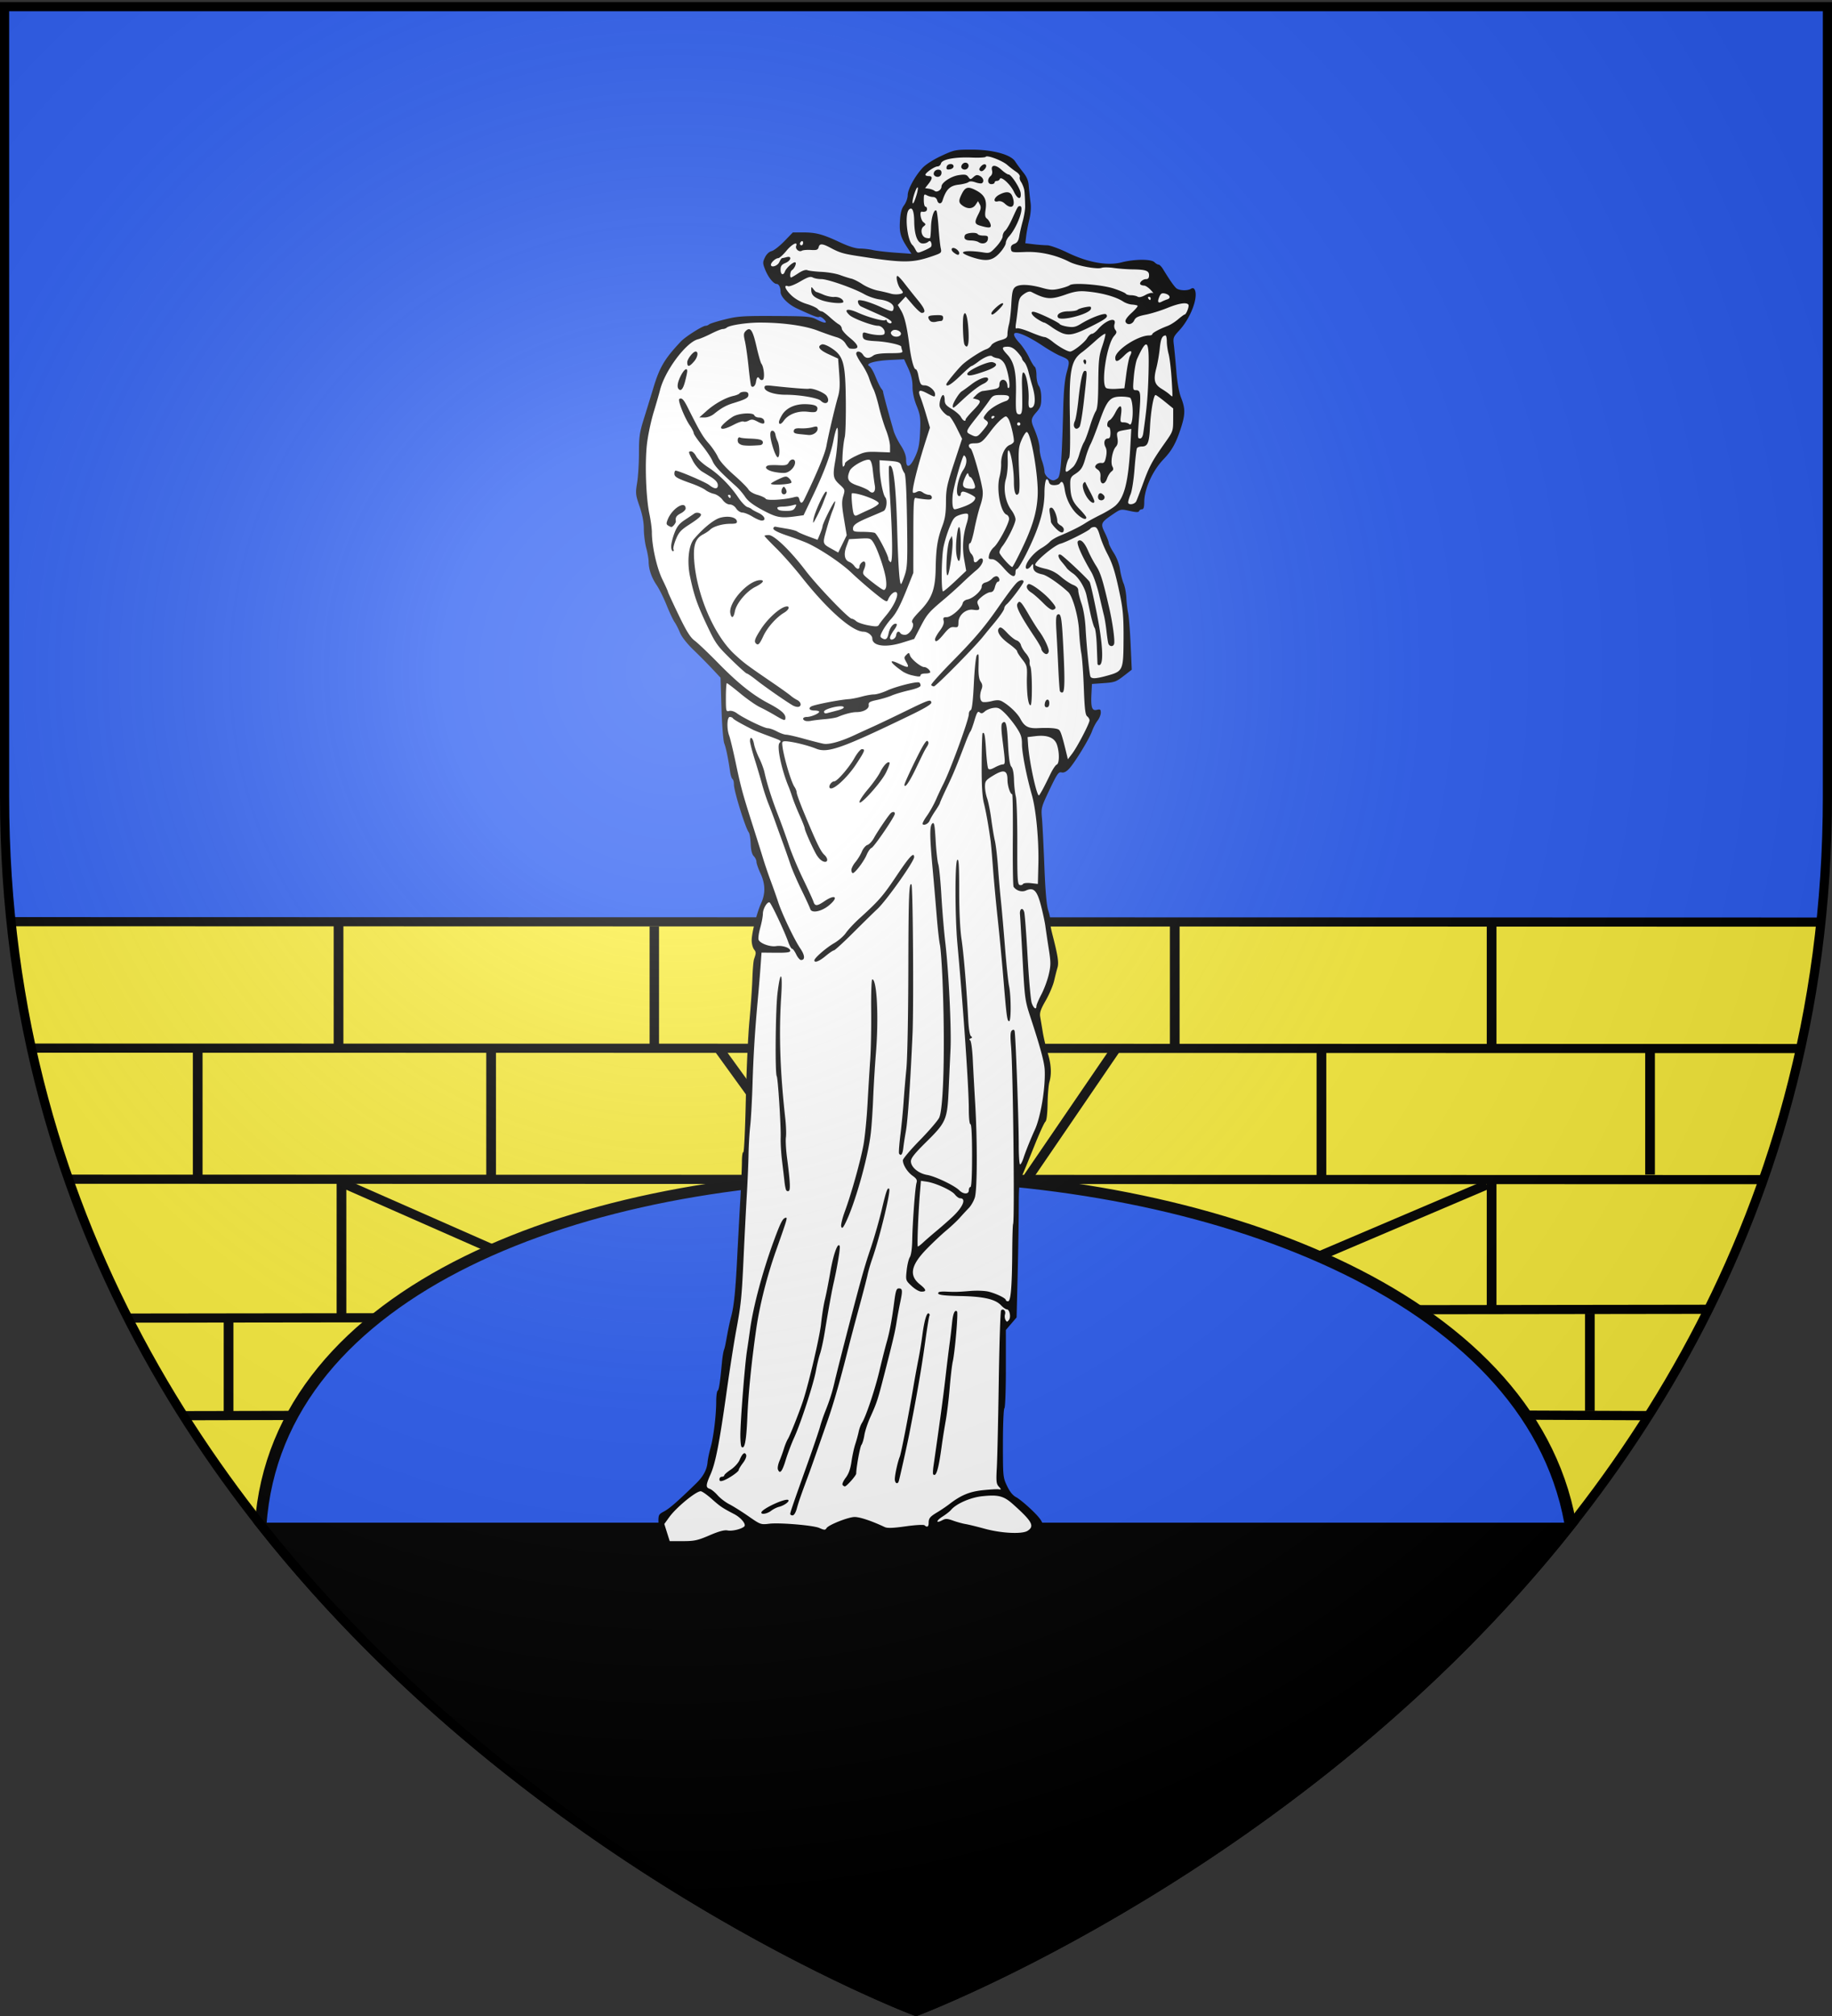
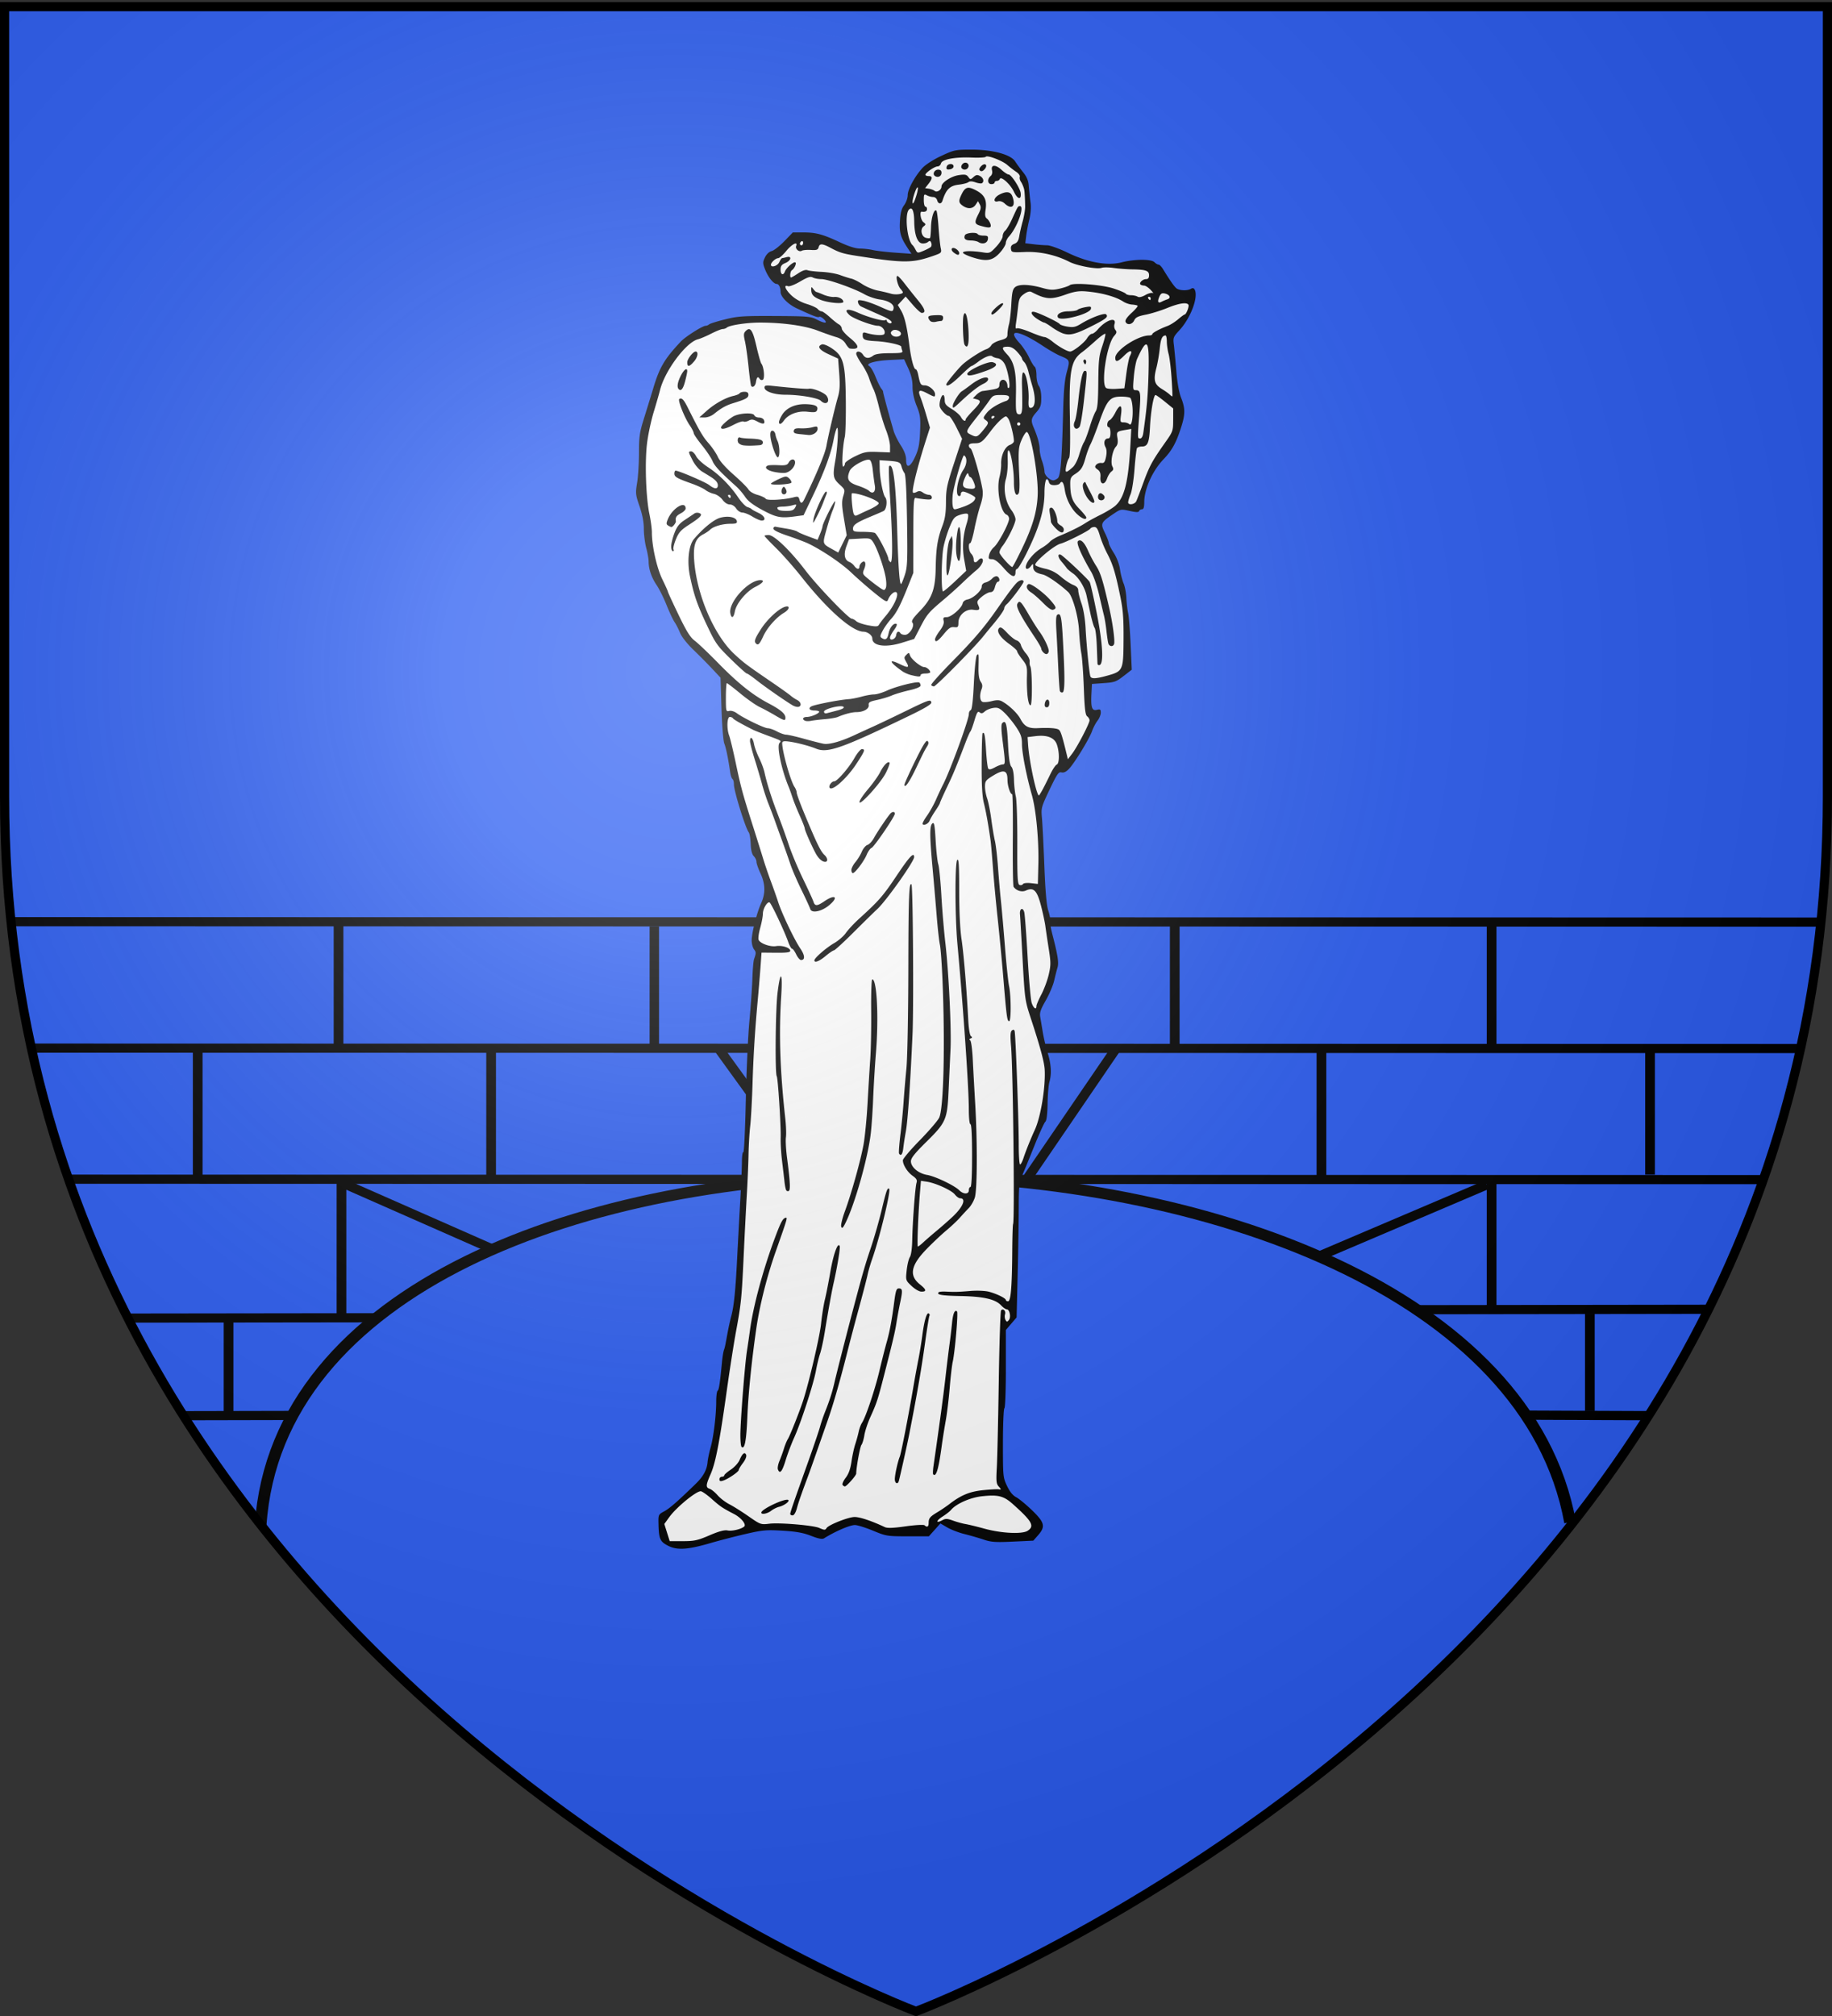
<svg xmlns="http://www.w3.org/2000/svg" xmlns:xlink="http://www.w3.org/1999/xlink" width="600" height="660" version="1.0">
  <rect width="100%" height="100%" fill="#333333" stroke="none" />
  <defs>
    <linearGradient id="b">
      <stop offset="0" style="stop-color:white;stop-opacity:.314" />
      <stop offset=".19" style="stop-color:white;stop-opacity:.251" />
      <stop offset=".6" style="stop-color:#6b6b6b;stop-opacity:.125" />
      <stop offset="1" style="stop-color:black;stop-opacity:.125" />
    </linearGradient>
    <linearGradient id="a">
      <stop offset="0" style="stop-color:#fd0000;stop-opacity:1" />
      <stop offset=".5" style="stop-color:#e77275;stop-opacity:.659" />
      <stop offset="1" style="stop-color:black;stop-opacity:.323" />
    </linearGradient>
    <linearGradient id="c">
      <stop offset="0" style="stop-color:#fff;stop-opacity:1" />
      <stop offset="1" style="stop-color:#fff;stop-opacity:1" />
    </linearGradient>
    <radialGradient xlink:href="#b" id="d" cx="221.445" cy="226.331" r="300" fx="221.445" fy="226.331" gradientTransform="matrix(1.353 0 0 1.349 -116.13 -87.923)" gradientUnits="userSpaceOnUse" />
    <radialGradient xlink:href="#b" id="e" cx="221.445" cy="226.331" r="300" fx="221.445" fy="226.331" gradientTransform="matrix(1.353 0 0 1.349 -79.874 -85.747)" gradientUnits="userSpaceOnUse" />
  </defs>
  <g style="display:inline">
-     <path d="M300 658.5s298.5-112.32 298.5-397.772V2.176H1.5v258.552C1.5 546.18 300 658.5 300 658.5z" style="opacity:1;fill:#2b5df2;fill-opacity:1;fill-rule:evenodd;stroke:none;stroke-width:1px;stroke-linecap:butt;stroke-linejoin:miter;stroke-opacity:1" />
+     <path d="M300 658.5s298.5-112.32 298.5-397.772V2.176H1.5v258.552C1.5 546.18 300 658.5 300 658.5" style="opacity:1;fill:#2b5df2;fill-opacity:1;fill-rule:evenodd;stroke:none;stroke-width:1px;stroke-linecap:butt;stroke-linejoin:miter;stroke-opacity:1" />
  </g>
  <g style="display:inline">
    <g style="fill:#000">
      <g style="opacity:1;fill:#000;display:inline">
-         <path d="M86.063 500C174.322 611.21 300 658.5 300 658.5S425.678 611.21 513.938 500H86.063z" style="fill:#000;fill-opacity:1;fill-rule:evenodd;stroke:#000;stroke-width:3;stroke-linecap:butt;stroke-linejoin:miter;stroke-miterlimit:4;stroke-dasharray:none;stroke-opacity:1;display:inline" />
-       </g>
+         </g>
    </g>
-     <path d="m508 478.968-6.506-12.783L491 452.968l-11.409-12.591-14.59-10.409-14-9-17-9-33-12-32-8-33-5-27-2h-27l-21 1-30 3-26 6-20 5-23 9-17 8-16.183 10.204-15.227 12.387-10.59 11.409-9 14-6 16-3 17-9-11-13-18.818-9-15.182-12-20-11-25-10-25-10-35-4-20-2.614-17.204-.978-9 32.591.204h560.387l-2.387 20-3 15-4 17-5 18-5 15-4.24 11.833-4.76 11.167-10 21-8 15-10.434 17.855L528 480.968l-8.623 11.934-5.377 6.066-2.22-9.81-3.78-10.19z" style="opacity:1;fill:#fcef3c;fill-rule:evenodd;stroke:none;stroke-width:1px;stroke-linecap:butt;stroke-linejoin:miter;stroke-opacity:1;display:inline" transform="translate(.234)" />
    <g style="fill:#000;fill-opacity:1;stroke:#000;stroke-width:3;stroke-miterlimit:4;stroke-dasharray:none;stroke-opacity:1;display:inline">
      <path d="m238.545 412.256 29.646 43.423M361.564 412.576l-27.196 42.197" style="fill:#000;fill-opacity:1;fill-rule:evenodd;stroke:#000;stroke-width:3;stroke-linecap:butt;stroke-linejoin:miter;stroke-miterlimit:4;stroke-dasharray:none;stroke-opacity:1" transform="matrix(1.06 0 0 1 -17.736 -69.313)" />
    </g>
    <path d="M97.276 609.643c9.925-154.512 378.895-150.385 404.589-.882" style="fill:none;fill-opacity:.941;fill-rule:evenodd;stroke:#000;stroke-width:3.62;stroke-linecap:butt;stroke-linejoin:miter;stroke-miterlimit:4;stroke-dasharray:none;stroke-opacity:1;display:inline" transform="matrix(1.06 0 0 1 -17.75 -110.388)" />
    <path d="m20.078 412.13 559.423.139M26.844 453.523l546.054.136M323.3 496.513l237.94.063m-522.346-.139 219.782.059M55.896 541.906l76.62-.105M73.542 573.855l34.293-.079M454.86 539.158l89.113-.129" style="fill:none;fill-opacity:.941;fill-rule:evenodd;stroke:#000;stroke-width:3;stroke-linecap:butt;stroke-linejoin:miter;stroke-miterlimit:4;stroke-dasharray:none;stroke-opacity:1;display:inline" transform="matrix(1.06 0 0 1 -17.75 -110.388)" />
    <path d="m487.112 573.678 38.995.167" style="fill:none;fill-opacity:.941;fill-rule:evenodd;stroke:#000;stroke-width:3.019;stroke-linecap:butt;stroke-linejoin:miter;stroke-miterlimit:4;stroke-dasharray:none;stroke-opacity:1;display:inline" transform="matrix(1.06 0 0 1 -17.75 -110.388)" />
    <path d="M379.708 411.044v41.29M77.832 453.651v43.104M168.485 454.558v42.197M122.252 497.165v44.01M87.365 541.874v31.803M121.464 497.165l47.704 22.277M121.346 413.087v39.132M477.613 412.67v40.782M425.034 452.745v43.354M526.566 453.862v41.08M477.613 495.352v43.103M507.967 540.49v31.851" style="fill:none;fill-opacity:.941;fill-rule:evenodd;stroke:#000;stroke-width:3;stroke-linecap:butt;stroke-linejoin:miter;stroke-miterlimit:4;stroke-dasharray:none;stroke-opacity:1;display:inline" transform="matrix(1.06 0 0 1 -17.75 -110.388)" />
    <path d="M214.06 303.263v39.13M301.961 302.579v39.131M486.707 387.858l-54.243 23.094" style="fill:none;fill-opacity:.941;fill-rule:evenodd;stroke:#000;stroke-width:3.089;stroke-linecap:butt;stroke-linejoin:miter;stroke-miterlimit:4;stroke-dasharray:none;stroke-opacity:1;display:inline" transform="translate(.234)" />
    <path d="m-277.296 105.407-1.157 1.157 9.253 19.084 3.47 17.06 6.94 21.108 6.94 10.41 6.071-4.916 3.76-18.795-.58-11.566s-3.758-8.964-3.758-10.12c0-1.157-2.602-17.638-2.602-17.638l-4.338-9.542-24 3.758zm-14.747-15.035-7.229-7.518-6.072-6.362-15.614-5.783-7.229-5.783-2.891-8.096-2.603-4.048-6.361-7.518s3.47-4.337 4.626-5.205c1.157-.867 11.856-11.277 11.856-11.277l17.927.579 14.168 6.072 26.602 5.205 17.06.867.868-2.602-5.205-6.362-3.18-8.963.867-12.145 4.337-7.518 3.47-11.855 10.698-9.542 11.856-4.915 14.168-.868 14.168 1.157 9.542 6.361 4.338 4.337 3.47 10.12 1.156 12.434-2.313 13.59-2.892 9.542 17.06 2.892 23.132 7.518 19.663 2.602 21.975-1.446 11.277 13.301 12.145 6.362 1.734 6.94-5.783 9.252-7.517 8.096.867 13.012 2.024 18.217 1.735 12.722-1.735 18.506-1.735 2.892-11.566 16.192-6.94 15.036-2.602 10.699-9.831-1.446-12.723 7.807-3.18 3.47 8.385 19.951 6.072 15.903 2.603 15.325 1.156 20.53-.578 18.506-6.94 5.783-13.59 1.735-3.759.867.578 10.12 1.157 8.964 4.048.868-6.072 14.168-9.542 14.458-5.494 4.048-3.47 1.446-8.096 16.192-3.18 7.229 1.445 19.662.868 20.24v13.302l1.734 10.988 4.916 21.397.578 14.746-2.891 12.145-8.096 15.325 1.734 11.855 4.627 17.35.867 14.457-2.313 19.084-6.072 14.746-8.096 20.241-2.892 5.494.29 15.325-1.446 19.951.289 16.193-1.157 28.048.868 5.783-5.494 5.783-2.313 4.915v20.53l-.579 34.409-.578 34.409 2.602 8.675 7.23 7.228 12.143 10.12-.578 7.519-4.048 3.18-19.662.579-19.373-5.783-13.012-3.181-4.338-.868-6.94 5.205-15.324 1.446-13.012-1.735-15.036-4.626-19.951 8.096-19.373-4.337-22.843-.868-21.109 6.072-25.445 6.072-8.964-2.313s-5.493-15.036-4.048-15.325c1.446-.289 25.157-21.108 25.157-21.108l6.072-10.698 6.361-42.217 8.096-45.686 5.783-69.396 4.048-70.264.868-33.541 5.494-61.011s-4.627-3.47-3.18-5.205c1.445-1.735 2.312-13.88 2.312-13.88l6.072-14.457-1.156-8.963-13.012-41.927-7.807-29.205-5.205-24.288-.289-31.518-14.747-15.036-10.12-10.41-15.036-32.384-6.94-23.71-4.048-33.542-.289-21.397 2.892-23.422 9.253-26.89 11.855-17.64 20.819-12.143 19.662-4.916 22.554.29 22.843 2.312 15.614 8.097zm140.817 15.614v-2.892l-18.795-9.83-12.144-6.073-5.205.578-.29 6.362 8.675 8.674 4.338 11.566 2.313 11.566 1.445 6.94-5.783 6.361-1.734 6.072 5.204 9.542 4.338 22.843 6.94 3.76 6.071-2.892.579-14.169 1.735-39.903 2.313-18.505z" style="fill:#fff;fill-rule:evenodd;stroke:none;stroke-width:1px;stroke-linecap:butt;stroke-linejoin:miter;stroke-opacity:1" transform="matrix(.527 0 0 .527 430.208 62.484)" />
    <path d="M-175.89 7.288c.4 2.922.115 6.944-.738 10.397-.766 3.098-1.647 7.71-1.96 10.248l-.567 4.615 5.212.626c2.867.345 6.65.63 8.407.635 1.758.005 7.383 2.037 12.5 4.515 12.798 6.198 24.855 8.365 33.793 6.076 8.02-2.055 18.355-2.097 20.37-.082.825.825 1.971 1.5 2.548 1.5s1.806 1.237 2.732 2.75c4.222 6.899 6.98 10.845 8.363 11.968 1.783 1.449 6.9 1.63 8.973.32.972-.615 1.733-.525 2.235.265 2.734 4.3-2.18 17.689-9.35 25.466-3.824 4.149-4.015 4.648-3.458 9.06.324 2.57 1.01 9.846 1.524 16.17.594 7.315 1.688 13.416 3.005 16.762 2.553 6.485 2.588 10.038.176 17.739-3.117 9.955-5.772 14.84-11.068 20.363-6.922 7.22-12.037 18.593-12.037 26.763 0 3.107-.41 4.374-1.417 4.374-.78 0-1.585.503-1.79 1.119-.272.816-1.857.786-5.868-.111-5.38-1.204-5.591-1.166-9.977 1.794-7.986 5.39-8.26 5.98-5.442 11.734 1.337 2.73 2.445 5.6 2.462 6.376.017.777 1.418 3.574 3.113 6.215 1.848 2.88 3.384 6.917 3.837 10.087.416 2.907 1.423 6.86 2.237 8.786.814 1.925 1.594 5.975 1.733 9 .138 3.025.636 7.3 1.106 9.5.47 2.2 1.17 11.005 1.556 19.566l.7 15.567-3.875 3.016c-5.975 4.65-6.412 4.818-13.875 5.35l-7 .5-.307 5.96c-.443 8.637.3 10.885 3.35 10.12 2.094-.526 2.457-.266 2.457 1.767 0 1.311-.91 3.54-2.022 4.954-1.112 1.413-2.647 4.343-3.411 6.51-1.705 4.83-10.791 19.693-14.317 23.417-1.752 1.851-3.252 2.563-4.666 2.216-1.815-.446-2.773.938-7.412 10.7-5.185 10.914-5.311 11.389-4.731 17.785.327 3.615.995 16.922 1.483 29.572.616 15.953 1.364 24.463 2.441 27.774.854 2.626 1.338 5.334 1.076 6.019-.263.684.452 4.836 1.589 9.226 3.278 12.659 3.962 17.174 3.059 20.182-.462 1.54-1.403 5.22-2.09 8.18-.688 2.958-3.042 8.486-5.23 12.282-3.147 5.458-3.864 7.576-3.425 10.12.306 1.77 1.031 6.098 1.613 9.62.58 3.52 1.953 9.306 3.05 12.855 2.177 7.05 2.516 12.93 1.04 18.075-.524 1.827-1.03 7.891-1.127 13.477-.114 6.633-.602 10.508-1.407 11.173-.677.56-3.844 7.542-7.038 15.517-3.194 7.975-6.623 16.3-7.62 18.5-1.48 3.266-1.816 6.675-1.834 18.587-.012 8.024-.319 26.815-.682 41.758l-.661 27.17-3.34 3.902-3.338 3.9v24.033c0 13.262-.406 24.282-.906 24.591-.497.308-.91 10.076-.917 21.707-.012 20.618.052 21.282 2.544 26.545 1.707 3.605 3.59 5.933 5.667 7.005 1.712.883 6.149 4.536 9.862 8.118 7.873 7.596 8.492 10.13 3.78 15.496l-2.968 3.38-12.684.6c-10.828.512-13.502.325-18.281-1.28-3.079-1.033-8.44-2.582-11.913-3.441-3.473-.86-8.237-2.69-10.586-4.066l-4.272-2.504-3.59 4-3.59 3.999h-13.13c-12.728 0-13.388-.107-21.585-3.5-4.65-1.925-9.715-3.5-11.256-3.5-3.127 0-12.098 3.86-19.222 8.27-1.083.67-3.479.201-8-1.565-4.854-1.896-9.236-2.688-17.678-3.196-10.09-.606-12.415-.4-23 2.041-6.477 1.494-16.275 4.028-21.775 5.632-14.314 4.173-20.824 4.577-26.5 1.643-4.981-2.574-5.676-4.209-5.882-13.848-.116-5.386-.027-5.571 3.571-7.5 3.327-1.782 8.272-6.103 19.64-17.157 4.614-4.488 6.855-8.585 7.275-13.302.173-1.935 1.013-5.993 1.868-9.018 1.848-6.543 3.508-20.071 3.52-28.691.004-3.405.398-6.433.876-6.728.82-.507 1.495-4.934 2.681-17.581.284-3.025.811-6.4 1.172-7.5.762-2.322.702-2.044 2.258-10.5.658-3.575 1.69-8.3 2.293-10.5 1.708-6.232 2.666-15.446 3.692-35.5.521-10.175 1.404-26.6 1.962-36.5.558-9.9 1.028-20.84 1.044-24.31.016-3.47.408-6.075.87-5.79.461.286 1.153-14.2 1.537-32.19.383-17.99 1.39-40.135 2.236-49.21.846-9.075 1.683-21 1.859-26.5.176-5.5.635-10.9 1.02-12 1.359-3.885 1.357-4.324-.03-6.153-.77-1.016-1.413-3.463-1.43-5.437-.041-4.546 3.21-17.359 5.906-23.276 2.747-6.03 2.604-11.927-.448-18.483-1.37-2.943-2.49-6.173-2.49-7.179 0-1.006-.75-2.579-1.666-3.495-1.107-1.107-1.75-3.664-1.916-7.618-.137-3.273-.67-6.493-1.185-7.155-2.11-2.718-9.233-25.677-9.233-29.76 0-1.554-.403-3.075-.895-3.379-.492-.304-1.14-2.243-1.442-4.309-1.283-8.8-2.546-14.95-3.646-17.756-.662-1.691-1.428-11.263-1.755-21.941l-.58-18.942-5.091-5.446c-2.8-2.996-8.09-8.335-11.756-11.866-3.935-3.79-7.341-8.112-8.318-10.554-.91-2.275-2.449-5.287-3.418-6.693-.97-1.407-3.2-6.158-4.958-10.558-1.757-4.4-4.528-9.974-6.159-12.387-3.211-4.752-4.961-9.878-4.989-14.613-.01-1.65-.682-5.475-1.493-8.5-.812-3.025-1.482-8.35-1.489-11.832-.008-4.228-.892-8.88-2.661-14-2.487-7.196-2.58-8.1-1.508-14.668.628-3.85 1.141-12.175 1.14-18.5 0-10.092.384-12.725 3.133-21.5 1.722-5.5 4.353-14.05 5.845-19 3.85-12.777 6.987-18.058 17.082-28.758 2.829-2.999 13.474-9.742 15.379-9.742.648 0 1.606-.39 2.129-.868.522-.477 4.952-1.869 9.844-3.092 7.938-1.986 11.27-2.214 30.965-2.122 19.964.094 22.434.294 25.886 2.093 5.153 2.686 7.428 2.663 4.718-.048-1.12-1.12-2.44-1.787-2.931-1.483-.876.541-3.203-.338-13.737-5.187-5.57-2.564-10.295-7.286-10.295-10.288 0-2.797-1.074-5.005-2.433-5.005-1.933 0-5.256-4.119-7.131-8.838-1.58-3.977-1.593-4.61-.157-7.622.956-2.005 2.57-3.536 4.14-3.93 1.416-.356 4.964-3.114 7.884-6.129l5.31-5.481 6.443.005c7.97.007 12.158 1.13 22.753 6.098 5.44 2.552 9.756 3.905 12.5 3.92 2.305.014 5.951.433 8.103.932 2.152.5 8.416 1.227 13.919 1.617l10.005.71-1.922-2.891c-4.811-7.234-5.66-10.028-5.251-17.273.297-5.262.956-7.788 2.617-10.035 1.22-1.651 2.22-4.428 2.22-6.17 0-3.639 4.405-11.765 9.21-16.99 1.942-2.11 6.725-5.171 11.672-7.47 8.088-3.756 8.757-3.893 19-3.886 13.03.008 24.21 3.055 26.906 7.332.902 1.43 3.1 4.425 4.885 6.655 2.328 2.907 3.328 5.28 3.536 8.392.083 1.234.731 7.603 1.131 10.524zm-3.953-8.15c-.377-1.55-1.26-3.66-1.961-4.685-.702-1.026-1.05-2.455-.773-3.176.277-.72-.707-2.103-2.187-3.073-1.479-.97-3.995-2.908-5.59-4.307-3.127-2.744-12.616-6.31-13.403-5.036-.265.428-4.192.631-8.727.452-10.476-.415-18.408 1.102-19.073 3.646-.268 1.022-1.222 1.859-2.12 1.859-1.831 0-7.553 3.93-7.553 5.188 0 .446.9.812 2 .812 2.565 0 2.534 1.507-.1 4.842l-2.1 2.658 2.35.346c1.292.19 2.912.807 3.6 1.372 1.44 1.183 4.25-.637 4.25-2.752 0-2.42 5.924-6.332 10.667-7.044 3.854-.577 4.886-.386 5.98 1.11 1.258 1.721 1.412 1.724 3.253.058 1.544-1.397 2.353-1.525 4.016-.635 2.14 1.145 2.77 3.502 1.198 4.474-.486.3-2.296.055-4.02-.546-2.08-.725-3.55-.76-4.365-.105-.676.544-3.417 1.249-6.09 1.566-5.48.65-7.789 2.932-10.017 9.906-.755 2.361-2.688 2.216-3.333-.25-.297-1.137-1.364-2-2.472-2-1.072 0-2.82-.466-3.883-1.035-1.764-.944-1.934-.68-1.934 3 0 2.219.45 4.035 1 4.035s1 .675 1 1.5c0 1.353-1.188 1.944-3.25 1.618-1.526-.24-.69 5.208 1 6.522 1.62 1.26 1.628 1.455.098 2.648-2.26 1.762-1.314 6.357 1.457 7.082 1.159.303 2.314.344 2.566.092.252-.252.527-3.272.61-6.71.147-6.037 1.972-11.627 3.35-10.258.367.365.967 5.016 1.332 10.335.364 5.32.968 11.066 1.341 12.772.654 2.988.503 3.163-4.163 4.806-13.518 4.761-18.617 4.772-48.341.103-8.16-1.282-10.501-2.007-16-4.954-4.942-2.648-6.711-2.77-7.304-.504-.47 1.795-1.199 2.068-4.915 1.84-2.4-.148-4.927.08-5.616.506-1.648 1.018-4.199-1.148-3.5-2.971 1.196-3.114-2.61-1.2-6.112 3.073-2.028 2.475-4.3 4.5-5.049 4.5-1.548 0-4.504 2.672-4.504 4.071 0 2.052 4.097.81 5.181-1.571.627-1.375 1.405-2.506 1.729-2.514.324-.007 1.602-.285 2.84-.616 3.474-.932 2.839 2.143-.75 3.63-2.351.974-3 1.865-3 4.121 0 3.175 1.691 3.879 2.712 1.129.85-2.293 5.434-6.278 6.478-5.633.894.553-.613 3.908-2.196 4.886-1.014.627-1.421 4.497-.473 4.497.287 0 2.3-1.178 4.475-2.617 2.567-1.698 4.576-2.368 5.729-1.908.976.39 4.925.854 8.775 1.033 3.85.179 9.025 1.075 11.5 1.99 2.475.916 5.625 1.915 7 2.22 1.375.306 4.464 1.864 6.865 3.463 2.402 1.6 6.677 3.367 9.5 3.929 2.824.561 6.485 1.43 8.135 1.928 2.857.865 7.5.353 7.5-.826 0-.305-.67-1.295-1.489-2.199-1.728-1.91-3.177-8.031-1.886-7.975.48.02 2.45 2.096 4.375 4.611 1.925 2.516 5.669 7.215 8.32 10.443 4.496 5.475 5.226 7.909 2.37 7.907-.655 0-3.164-2.292-5.576-5.093l-4.386-5.093-2.44 2.632-2.44 2.632 2.025 3.433c2.176 3.688 3.633 9.742 5.096 21.176 1.131 8.844 2.817 15.314 3.99 15.314.485 0 1.176 1.462 1.536 3.25 1.24 6.163 1.594 6.75 4.072 6.75 2.708 0 6.433 3.185 6.433 5.5 0 1.925-.16 1.905-5.013-.624-4.842-2.524-5.855-1.926-4.09 2.412.719 1.767 2.349 6.76 3.621 11.096l2.315 7.885-2.287 7.115c-5.443 16.94-9.24 32.255-8.245 33.251.29.29 1.36.081 2.377-.463 1.32-.707 2.402-.587 3.777.419 1.06.775 2.74 1.409 3.736 1.409.995 0 1.809.72 1.809 1.6 0 1.283-.844 1.517-4.25 1.178-2.338-.233-4.916-.616-5.73-.85-1.277-.37-1.483 2.805-1.5 23.072l-.02 23.5-3.381 8.5c-4.706 11.83-7.143 16.49-10.62 20.304-1.65 1.81-3.898 4.974-4.997 7.031-1.742 3.261-1.806 3.862-.5 4.686 2.281 1.441 3.38.652 4.118-2.957.745-3.64 3.07-6.5 4.814-5.92.696.233.157 1.699-1.401 3.811-1.394 1.888-2.533 4.054-2.533 4.812 0 2.285 3.473.896 3.82-1.527.334-2.346 1.627-2.944 2.68-1.24.34.55 1.604.997 2.809.994 2.841-.009 6.27-5.592 4.639-7.557-.846-1.018.207-2.675 4.584-7.217 7.56-7.843 9.641-13.479 9.866-26.72.21-12.293 1.143-18.236 4.087-26 1.738-4.585 2.282-8.123 2.307-15 .03-8.057.557-10.589 5.023-24.156l4.989-15.155-3.53-7.095c-1.941-3.902-4.069-7.094-4.728-7.094-1.5 0-5.274-3.995-5.667-6-.44-2.24 1.016-7 2.14-7 .54 0 .98 1.36.98 3.024 0 2.51.757 3.482 4.443 5.708 2.443 1.476 4.994 3.715 5.669 4.976 1.193 2.23 2.889 3.104 2.889 1.49 0-.44 2.025-2.885 4.5-5.431 5.101-5.25 5.43-6.29 2.25-7.122l-2.25-.589 2.19-2.19c1.205-1.206 3.005-2.268 4-2.361.995-.094 3.722-.51 6.06-.926 3.552-.631 4.25-1.133 4.25-3.06 0-2.631 2.21-3.909 3.878-2.241.617.617 1.122 1.958 1.122 2.98 0 1.023.384 1.623.853 1.332 1.26-.778-.684-11.613-2.707-15.088-1.033-1.775-2.749-3.139-4.197-3.337-1.347-.184-2.844-.714-3.326-1.177-1.14-1.095-4.922.375-9.036 3.513-1.802 1.374-3.588 2.499-3.969 2.499-.38 0-3.468 2.7-6.862 6-5.457 5.307-8.756 7.324-8.756 5.353 0-.867 6.865-9.256 9.998-12.218 3.149-2.977 11.963-8.67 14.832-9.581 1.194-.38 2.603-1.496 3.13-2.48.527-.986 3.002-2.364 5.5-3.063 3.905-1.093 4.54-1.637 4.545-3.891.003-1.441.434-4.195.959-6.12.524-1.925 1.171-7.548 1.438-12.496.393-7.274.851-9.291 2.397-10.543 2.405-1.947 8.732-1.775 16.675.454 5.003 1.404 6.793 1.485 11 .5 2.764-.648 5.585-1.62 6.268-2.163 2.168-1.718 20.07-.306 27.5 2.17 3.71 1.236 6.999 2.659 7.31 3.162.31.504 1.776.923 3.257.931 1.48.009 3.32.414 4.088.9.908.575 2.594.213 4.814-1.034 1.88-1.056 3.951-1.601 4.603-1.212.652.39.06-.494-1.314-1.963-1.375-1.47-3.213-2.68-4.084-2.689-.87-.01-1.88-.313-2.241-.675-1.027-1.027 1.36-3.342 3.447-3.342 1.312 0 1.878-.719 1.878-2.384 0-2.853-2-3.553-10.5-3.676-3.3-.047-8.475-.443-11.5-.879-3.025-.436-6.4-.463-7.5-.06-2.81 1.029-15.218-1.286-20-3.731-8.354-4.271-18.328-6.496-27.448-6.121-8.229.338-8.565.266-8.872-1.898-.23-1.622.357-2.505 2.108-3.17 1.79-.681 2.589-1.928 3.043-4.752.34-2.106 1.303-6.29 2.143-9.297.839-3.007 1.526-7.084 1.526-9.059 0-1.975-.235-9.1-.613-10.652zM-375.42 835.214c5.884-2.527 9.244-3.434 11.242-3.035 2.771.555 8.534-.807 10.346-2.445 1.45-1.31-1.911-5.46-6.26-7.726-7.394-3.854-8.608-4.675-13.962-9.44-2.936-2.612-6.006-4.75-6.824-4.75-2.955 0-15.123 10.004-19.474 16.01l-3.137 4.33 1.68 5.33 1.68 5.33h8.158c7.15 0 9.196-.445 16.55-3.604zm197.744-2.839c4.423-2.898 2.797-5.843-9.104-16.482-5.794-5.18-9.152-6.044-19.281-4.962-7.264.776-16.093 4.68-19.288 8.53-.744.897-3.089 2.726-5.211 4.066-4.136 2.611-4.304 4.504-.205 2.31 2.073-1.109 3.14-1.072 6.748.236 2.358.854 5.862 1.819 7.787 2.144 1.925.325 7.184 1.606 11.687 2.846 10.564 2.91 23.466 3.54 26.867 1.312zm-124.996-1.65c1.253-2.028 13.594-6.906 17.469-6.906 3.304 0 10.585 2.44 18.707 6.268 1.618.762 5.207.635 13-.462 6.008-.846 11.185-1.138 11.716-.661 1.618 1.457 2.549.95 2.565-1.395.02-3.005.77-3.928 5.485-6.751 2.2-1.318 5.575-3.607 7.5-5.087 7.106-5.464 12.474-7.69 20.609-8.544 4.34-.456 8.755-.717 9.812-.58 1.842.239 1.849.168.161-1.697-1.52-1.68-1.684-3.29-1.201-11.768.307-5.403.851-29.398 1.209-53.323.357-23.925 1.006-43.888 1.442-44.363 1.296-1.41 3.098.377 2.447 2.427-.33 1.042-.203 2.608.285 3.479.775 1.385 1.038 1.4 2.104.116 1.444-1.74.482-6.66-1.303-6.66-.67 0-2.287-1.138-3.595-2.53-3.56-3.79-10.883-5.456-25.176-5.728-11.678-.223-15.06-.808-13.528-2.341.33-.33 2.205-.521 4.167-.425 6.006.295 7.8.25 15.424-.383 4.126-.343 9.177-.147 11.5.446 4.812 1.228 10.643 4.07 10.643 5.19 0 .424.616.772 1.37.772 1.702 0 2.45-9.033 2.602-31.41.06-8.752.29-16.206.513-16.567 1.058-1.711-.008-95.908-1.249-110.35-.567-6.608-.444-9.086.491-9.862.887-.736 1.381-.642 1.706.326.623 1.857 2.573 55.435 2.57 70.613-.002 6.737.374 12.25.836 12.25.462 0 1.455-1.913 2.206-4.25 1.224-3.81 4.455-11.839 6.941-17.25 3.719-8.094 6.757-26.658 6.136-37.5-.271-4.745-2.902-14.416-8.792-32.324-3.449-10.484-3.604-11.617-4.93-36-.754-13.847-1.49-26.482-1.636-28.077-.321-3.52 1.717-4.59 2.647-1.39.366 1.26 1.309 13.715 2.095 27.678.786 13.963 1.928 26.9 2.539 28.75 1.111 3.368 2.955 4.593 2.955 1.964 0-.769 1.38-4.023 3.067-7.23 1.688-3.208 3.746-8.753 4.574-12.324 1.339-5.774 1.34-7.543.006-16.019-.825-5.24-1.763-11.553-2.086-14.028-.323-2.475-1.562-8.259-2.753-12.853-2.433-9.382-4.552-11.497-9.336-9.316-2.542 1.158-5.91.15-7.662-2.292-.38-.529-.6-13.691-.489-29.25.11-15.56-.07-28.29-.4-28.29-1.228 0-2.921-5.222-2.921-9.011 0-5.883-2.28-6.574-8.737-2.65-4.712 2.865-5.204 3.502-5.232 6.786-.017 1.993.588 5.38 1.345 7.525.756 2.145 1.91 7.939 2.56 12.875.653 4.937 1.667 11 2.255 13.476.588 2.475 1.459 9.9 1.935 16.5s1.277 15.825 1.78 20.5c.503 4.675 1.631 17.5 2.507 28.5.876 11 2.04 22.16 2.59 24.8 1.272 6.123 1.302 21.7.042 21.7-1.25 0-1.629-2.779-3.542-26-.884-10.725-2.487-27.6-3.562-37.5-1.076-9.9-2.402-24.075-2.948-31.5-.545-7.425-1.209-15.075-1.473-17-1.31-9.519-2.834-18.065-4.167-23.378-1.052-4.195-1.453-11.188-1.4-24.43.04-10.204.293-18.772.56-19.04 1.128-1.127 1.587 1.13 2.167 10.643.337 5.534.937 10.586 1.334 11.227.525.85 1.636.67 4.103-.667 1.86-1.008 4.058-1.844 4.883-1.859 1.725-.03 1.723-.86-.049-14.8-.877-6.903-.932-10.116-.185-10.862 2.199-2.2 2.94.459 3.564 12.785.454 8.952 1.072 13.168 2.096 14.3.91 1.004 1.513 4.027 1.616 8.092.09 3.569.612 8.276 1.159 10.46.547 2.184.956 15.3.908 29.147-.072 21.176.146 25.266 1.37 25.736.801.307 1.755.076 2.119-.513.386-.626 2.458-.87 4.975-.586l4.313.486.307-12.015c.38-14.91-1.396-33.983-4.026-43.226-3.362-11.812-6.167-26.201-6.167-31.63 0-4.238-.633-6.116-3.532-10.483-1.942-2.926-5.204-6.932-7.25-8.903-3.154-3.04-4.23-3.507-7.093-3.077-1.855.28-4.21 1.264-5.23 2.188-1.414 1.279-2.184 1.41-3.22.55-1.104-.916-1.717.058-3.221 5.112-1.022 3.434-2.133 6.468-2.469 6.743-.335.275-1.642 3.2-2.904 6.5-6.231 16.295-7.63 19.666-11.697 28.193-2.411 5.056-4.384 9.475-4.384 9.82 0 .345-1.275 2.508-2.832 4.807-1.558 2.299-3.122 4.978-3.477 5.953-.7 1.921-3.394 3.358-4.403 2.349-.344-.344.82-2.638 2.587-5.098 1.766-2.46 4.351-7.071 5.745-10.248 1.393-3.177 3.349-7.351 4.346-9.276 4.363-8.427 16.034-40.309 16.034-43.801 0-1.118.521-2.206 1.158-2.419.77-.256 1.428-5.872 1.96-16.742.44-8.996 1.268-16.825 1.84-17.397 1.23-1.229 1.236-1.176 1.05 7.595-.096 4.557.342 7.426 1.354 8.871 1.084 1.548 1.24 2.807.567 4.58-1.393 3.662-1.122 7.302.593 7.96.838.321 3.394.11 5.68-.47 2.971-.755 4.747-.742 6.227.046 4.34 2.308 9.745 7.421 11.623 10.993 2.47 4.697 4.936 6.009 10.79 5.74 7.123-.328 11.52-.013 13.009.93 1.186.752 2.201 3.908 4.992 15.51l.696 2.896 2.647-3.47c3.2-4.195 10.808-18.772 10.811-20.712.002-.764-.66-1.89-1.472-2.5-1.147-.864-1.607-4.764-2.074-17.61-.33-9.075-1.032-18.783-1.56-21.574-.528-2.79-1.161-9.09-1.408-14-.446-8.902-3.989-21.483-6.77-24.042-5.556-5.113-13.134-10.314-15.883-10.903-4.269-.913-5.823-2.2-5.862-4.854-.03-1.981-.123-2.007-1.36-.377-1.948 2.565-3.898 2.244-3.04-.5 1.04-3.322 5.44-8.235 9.484-10.589 1.954-1.137 4.33-2.926 5.28-3.976.95-1.05 3.626-2.687 5.947-3.64 6.5-2.666 12.922-5.842 16.135-7.977 1.602-1.066 5.877-3.404 9.5-5.196 3.622-1.792 7.774-4.344 9.226-5.673 5.664-5.18 8.07-15.112 9.31-38.418l.49-9.22-3.22.556c-5.885 1.016-6.02 1.144-5.378 5.105.427 2.633.141 4.19-1.001 5.453-2.157 2.383-3.44 9.773-2.124 12.232.796 1.486.657 2.211-.595 3.127-.897.656-2.131 2.627-2.743 4.38-1.542 4.425-4.486 3.82-4.107-.843.2-2.458-.279-3.737-1.797-4.801-1.663-1.165-1.835-1.735-.87-2.897.66-.796 2.12-1.318 3.243-1.16 1.654.232 2.201-.471 2.883-3.712.56-2.665.45-4.726-.328-6.182-1.387-2.591-.584-5.32 1.565-5.32 1.084 0 1.532-1.023 1.532-3.5 0-1.924-.45-3.5-1-3.5-1.563 0-1.173-3.719.454-4.343.8-.307 2.385-2.38 3.52-4.607 2.899-5.68 4.446-5.274 3.62.95-.632 4.762-.552 5 1.671 5 1.284 0 2.843.51 3.465 1.131 2.297 2.298 2.957-12.59.718-16.213-.311-.504-2.934-.917-5.827-.917-6.937 0-8.775 2.146-13.624 15.915-2.05 5.822-4.453 11.935-5.34 13.585-.886 1.65-2.3 5.475-3.142 8.5-1.703 6.123-2.754 7.72-6.765 10.287-2.199 1.406-2.748 2.507-2.74 5.486.024 8.077 1.182 11.348 5.64 15.934 2.392 2.462 4.35 4.885 4.35 5.385 0 1.715-2.504.846-5.548-1.926-3.982-3.627-6.981-9.506-7.865-15.416-.681-4.557-1.77-5.88-3.087-3.75-.34.55-1.89 1-3.443 1-2.028 0-2.979-.592-3.374-2.1-1.149-4.396-2.683-.533-2.683 6.755 0 10.83-3.434 22.283-11.485 38.314-2.494 4.967-4.981 9.03-5.526 9.03-.544 0-.99.874-.99 1.942 0 4.012-2.332 3.27-7.216-2.3-3.472-3.957-5.676-5.641-7.385-5.641-2.15 0-2.36-.324-1.783-2.75.36-1.513 1.71-3.65 3-4.75 2.762-2.355 9.385-14.778 9.385-17.604 0-1.077-.692-2.224-1.538-2.549-3.748-1.438-6.434-15.612-4.424-23.347.644-2.475 1.113-6.178 1.043-8.228-.176-5.182 2.292-10.583 5.37-11.754 1.402-.533 2.549-1.58 2.549-2.327 0-3.238-2.296-12.375-3.536-14.07-1.309-1.79-1.448-1.78-4.124.326-1.524 1.198-4.434 4.393-6.468 7.1-5.428 7.224-6.372 7.953-10.301 7.953-2.415 0-3.571.459-3.571 1.417 0 .779.486 1.578 1.08 1.776 1.086.362 6.14 17.762 7.38 25.404.468 2.89.082 5.836-1.31 10-1.087 3.247-2.751 9.84-3.7 14.653-.948 4.812-2.113 8.75-2.587 8.75-1.446 0-.962 5.044.637 6.643.825.825 1.5 2.368 1.5 3.428 0 2.304 1.287 2.493 2.99.44.68-.82 1.653-1.231 2.163-.916 1.549.957-.21 4.587-3.523 7.275-1.722 1.396-5.605 4.91-8.63 7.807-3.025 2.898-7.975 7.348-11 9.89-9.93 8.341-10.934 9.5-14.978 17.273l-4.003 7.695-7.584 2.354c-10.287 3.193-18.435 2.02-18.435-2.651 0-1.933-2.911-4.165-5.486-4.206-7.102-.114-22.408-13.64-38.511-34.032-4.56-5.775-11.602-13.759-15.648-17.742-4.045-3.982-7.355-7.47-7.355-7.75 0-.28 1.163-.508 2.586-.508 3.448 0 13.409 9.578 22.878 22 7.423 9.737 26.878 30 28.804 30 .59 0 1.821.676 2.735 1.503.913.826 4.285 1.988 7.493 2.58 4.887.904 5.967.84 6.658-.396.454-.81 2.473-3.435 4.487-5.83 4.74-5.641 7.947-12.67 6.458-14.158-1.197-1.197-4.134 1.318-5.395 4.62-.602 1.576-1.725.983-8.45-4.463-4.265-3.455-10.68-9.067-14.254-12.473-6.081-5.793-18.131-13.946-26.72-18.08-2.062-.992-7.805-3.165-12.764-4.829-5.91-1.983-9.016-3.533-9.016-4.5 0-.81.675-1.322 1.5-1.136.825.186 3.91.733 6.854 1.215 2.946.482 5.87 1.282 6.5 1.778.63.497 3.73 1.855 6.889 3.02l5.743 2.116 1.507-3.606c.829-1.983 1.533-4.113 1.566-4.733.107-2.05 7.765-17.163 7.854-15.5.048.895-.646 3.37-1.54 5.5-.896 2.13-2.649 7.568-3.896 12.086-2.479 8.975-2.587 8.619 3.687 12.114l3.665 2.042 2.63-5.376 2.63-5.375-1.686-10.117c-1.387-8.325-1.47-10.835-.471-14.171 1.195-3.988 1.156-4.108-2.359-7.328-3.935-3.604-4.248-5.359-2.603-14.57 1.453-8.135 2.185-21.147 1.154-20.51-.491.303-1.467 3.593-2.169 7.31-1.675 8.881-5.788 20.005-12.889 34.861l-5.78 12.095-4.783.655c-9.44 1.294-11.953.83-20.64-3.816-5.882-3.145-9.105-5.585-10.863-8.224-1.375-2.063-3.85-4.964-5.5-6.446-10.037-9.014-13.523-12.746-14.812-15.858-.797-1.925-3.753-6.342-6.569-9.816-2.816-3.474-5.12-6.857-5.12-7.518 0-.661-1.091-2.809-2.426-4.773-3.353-4.935-7.626-15.743-6.498-16.44 1.496-.924 2.749.355 5.24 5.347 7.241 14.514 9.343 18.117 12.954 22.2 2.188 2.475 4.784 6.3 5.769 8.5 1.108 2.476 4.828 6.666 9.769 11 4.388 3.85 8.53 7.969 9.202 9.153.71 1.248 3.077 2.671 5.635 3.387 2.425.68 4.735 1.774 5.133 2.432.744 1.232 11.525.636 17.534-.969 2.357-.63 2.9-.408 3.366 1.373.715 2.734 1.71 2.693 3.074-.126 8.039-16.609 12.912-28.38 13.764-33.252 1.04-5.937 5.344-24.25 7.092-30.164 1.16-3.925 1.36-7.421.836-14.565l-.69-9.399-5.877-2.684c-5.822-2.658-7.383-4.894-4.256-6.094.96-.368 3.469.603 6.162 2.387 7.321 4.85 8.51 9.27 8.749 32.52.107 10.45-.178 20.576-.634 22.5-1.394 5.893-2.051 19.214-.913 18.51.559-.345 1.016-1.238 1.016-1.985 0-.747 2.814-2.729 6.254-4.405 5.593-2.724 7.076-3.016 14-2.755l7.746.292v-3.818c0-2.1-1.116-6.634-2.48-10.078-1.364-3.443-3.337-9.894-4.384-14.336-1.048-4.442-2.572-9.392-3.387-11-.815-1.608-2.063-4.724-2.774-6.924-.71-2.2-2.795-6.188-4.634-8.862-1.838-2.675-3.341-5.487-3.341-6.25 0-2.078 2.805-1.672 4.232.612 1.48 2.37 3.654 2.553 6.326.532 1.338-1.012 4.54-1.478 10.299-1.5 7.202-.028 8.273-.25 7.75-1.614-.334-.87-.607-1.95-.607-2.4 0-1.178-8.679-3.09-15.77-3.474-7.054-.382-8.23-.914-8.23-3.72 0-1.669.425-1.929 2.25-1.377 4.67 1.413 10.496 1.772 11.165.689 1.157-1.872-1.325-5.136-3.905-5.136-3.36 0-15.213-4.42-17.567-6.552-4.162-3.766-1.448-4.55 5.28-1.526 6.172 2.775 15.532 5.347 16.74 4.6.57-.352 1.037-.212 1.037.312 0 .523.675 1.21 1.5 1.527.83.319 1.5.03 1.5-.648 0-.674-2.363-2.268-5.25-3.543-6.502-2.87-11.78-5.24-13.75-6.174-.825-.39-1.657-1.508-1.849-2.483-.3-1.528.15-1.68 3.264-1.095 1.986.373 6.572 2.006 10.191 3.63 7.694 3.452 8.134 3.513 8.599 1.202.515-2.559-3.014-4.853-8.613-5.6-2.699-.36-6.974-1.82-9.5-3.243-6.652-3.748-22.76-9.407-26.778-9.407-1.895 0-4.29-.452-5.32-1.004-1.471-.786-3.166-.247-7.853 2.5-3.427 2.008-6.653 3.245-7.56 2.897-2.897-1.112-1.685 2.103 2.169 5.751 2.318 2.196 5.92 4.21 9.438 5.277 3.13.95 6.222 2.368 6.873 3.153.65.784 1.715 1.426 2.366 1.426.65 0 2.94 1.61 5.087 3.577 2.148 1.967 4.711 4.008 5.695 4.535.985.527 1.813 1.73 1.84 2.673.028.943 2.279 3.515 5.003 5.715 6.223 5.025 6.224 7.449.004 6.625-.519-.069-1.71-1.424-2.648-3.011-1.129-1.91-3.093-3.289-5.807-4.076-2.256-.654-7.476-2.483-11.601-4.063-8.023-3.073-21.739-4.975-35.873-4.975-8.103 0-18.932 1.653-20.577 3.14-.523.473-1.648.866-2.5.873-.853.006-4.072 1.291-7.153 2.854-3.082 1.563-6.786 3.139-8.232 3.502-7.419 1.862-20.656 19.6-23.607 31.63-.472 1.926-2.248 8.08-3.946 13.676-1.698 5.597-3.583 14.597-4.19 20-1.334 11.884-.578 33.136 1.533 43.14.85 4.024 1.546 9.199 1.548 11.5.006 8.519 3.041 22.095 6.54 29.26 1.901 3.89 3.457 7.356 3.457 7.7 0 .344 2.932 6.71 6.515 14.145 5.072 10.523 7.335 14.136 10.212 16.3 2.032 1.529 8.503 7.69 14.38 13.69 12.335 12.598 21.494 19.93 31.393 25.13 7.536 3.96 10.5 6.477 10.5 8.918 0 2.103-.725 1.937-6.5-1.495-2.75-1.635-7.001-3.93-9.447-5.101-2.445-1.171-7.91-4.994-12.141-8.496-4.233-3.501-7.97-6.366-8.304-6.366-.335 0-.608 4.008-.608 8.906 0 8.517.09 8.883 2.07 8.365 1.222-.32 3.172.269 4.75 1.432 4.145 3.055 17.062 9.297 19.238 9.297 1.072 0 3.628.9 5.68 2 2.053 1.1 4.639 2.007 5.747 2.017 1.108.01 6.065 1.144 11.015 2.522s10.416 2.772 12.147 3.097c3.482.655 10.736-1.362 19.353-5.382 3.025-1.411 8.2-3.782 11.5-5.269 3.3-1.486 12.075-5.67 19.5-9.295 15.212-7.43 16.263-7.788 16.677-5.69.206 1.044-3.878 3.516-13.44 8.134-42.153 20.357-50.972 23.482-58.11 20.589-4.59-1.86-12.52-3.907-17.377-4.486-2.918-.348-3.75-.102-3.75 1.109 0 5.104 5.205 23.576 7.644 27.126.746 1.085 1.356 2.671 1.356 3.525 0 .854 2.049 6.49 4.554 12.527 7.849 18.915 10.336 24.047 12.696 26.194 2.059 1.873 2.307 4.282.44 4.282-1.92 0-4.21-2.094-6.012-5.5-2.78-5.253-6.678-14.155-6.678-15.253 0-.584-1.388-4.14-3.085-7.904-1.696-3.764-3.743-8.868-4.55-11.343-.806-2.475-1.846-5.4-2.31-6.5-4.398-10.422-7.517-25.117-5.79-27.274 1.26-1.575 1.719-1.283-7.265-4.634-4.125-1.54-8.208-3.156-9.072-3.592-7.622-3.851-12.034-6.362-12.496-7.11-.303-.49-1.199-.89-1.991-.89-1.765 0-1.995 7.425-.363 11.685.594 1.548 2.412 9.115 4.042 16.815 3.302 15.608 4.211 18.953 10.598 39 2.453 7.7 5.346 16.925 6.43 20.5 1.083 3.575 3.23 9.875 4.77 14 1.54 4.125 3.603 9.975 4.583 13 2.345 7.238 10.044 23.382 13.738 28.805 2.897 4.254 3.092 7.195.477 7.195-.74 0-2.097-1.575-3.015-3.5-.918-1.925-2.073-3.5-2.567-3.5-.493 0-1.571-1.913-2.395-4.25-2.432-6.903-10.637-24.216-11.634-24.548-1.482-.494-4.105 4.002-4.105 7.035 0 1.536-.738 5.448-1.64 8.692-.903 3.244-1.372 6.598-1.044 7.453.88 2.294 7.147 4.578 10.913 3.977 3.822-.609 8.77 1.022 8.77 2.89 0 .976-2.228 1.279-8.926 1.216l-8.926-.084-.603 8.56c-.332 4.707-1.058 13.509-1.615 19.559-1.875 20.379-2.79 34.905-3.37 53.5-.317 10.175-.966 21.926-1.442 26.114-.477 4.188-.944 12.063-1.038 17.5-.095 5.437-.593 17.086-1.108 25.886-.515 8.8-1.382 25.675-1.927 37.5-1.191 25.828-1.588 29.747-4.705 46.5-1.33 7.15-3.982 24.147-5.893 37.77-4.445 31.695-6.881 44.203-9.968 51.182-2.986 6.753-3.074 8.224-.54 9.028 1.066.339 3.277 2.14 4.912 4.003 1.636 1.863 4.926 4.38 7.312 5.595 2.386 1.214 7.745 4.58 11.91 7.477 7.452 5.187 7.656 5.26 13 4.606 6.282-.769 27.248 1.005 30.928 2.617 3.252 1.424 3.748 1.438 4.558.127zm-22.558-8.81c0-1.003 1.837-6.35 11.03-32.096 3.436-9.625 6.794-19.525 7.462-22 .668-2.475 2.117-6.75 3.22-9.5 2.762-6.888 4.399-12.037 5.881-18.5 1.211-5.277 7.077-28.266 11.228-44 6.055-22.951 7.657-28.532 11.214-39.06 2.149-6.358 5.213-17.064 6.81-23.79 2.796-11.782 3.6-14.038 4.635-13.003 1.169 1.169-5.806 29.997-10.488 43.353-1.157 3.3-2.474 7.8-2.927 10-.452 2.2-2.845 11.425-5.318 20.5-2.472 9.075-5.455 20.325-6.629 25-4.908 19.546-9.07 34.151-12.68 44.5-9.224 26.447-10.58 30.296-12.514 35.5-4.367 11.754-5.717 15.652-6.84 19.75-.693 2.527-1.757 4.25-2.625 4.25-.803 0-1.46-.407-1.46-.904zm-17.964-.846c.109-2.237 15.284-9.263 16.779-7.768.889.889-2.627 3.437-5.815 4.214-1.375.335-3.574 1.44-4.885 2.456-2.377 1.842-6.148 2.523-6.079 1.098zm50.467-17.244c-.338-.547.565-2.54 2.007-4.43 1.796-2.355 2.91-5.48 3.54-9.926.505-3.569 1.56-8.438 2.343-10.82.783-2.381 1.75-5.899 2.146-7.815.398-1.917 1.318-4.395 2.046-5.506 2.38-3.63 8.122-20.765 10.896-32.51 1.493-6.324 3.563-14.468 4.6-18.097 1.715-6.008 3.136-13.67 4.525-24.402.911-7.042 1.4-8.5 2.854-8.5 2.328 0 2.46 1.217.92 8.531-.806 3.833-1.846 9.444-2.31 12.469-.899 5.85-2.22 11.464-7.764 33-3.971 15.422-4.522 17.097-8.55 26-1.618 3.575-3.28 8.62-3.693 11.21-.414 2.59-1.233 5.29-1.82 6-.86 1.037-3.243 14.14-3.243 17.827 0 1.198-5.986 7.963-7.045 7.963-.46 0-1.114-.448-1.452-.994zm32.497-3.492c0-2.712 1.784-10.828 3.081-14.014.855-2.1 5.513-25.975 8.39-43 .93-5.5 2.325-13.15 3.103-17 .777-3.85 1.887-10.6 2.467-15 1.257-9.53 2.77-14.734 4.055-13.94.515.318.705.952.423 1.409-.283.457-1.408 7.288-2.501 15.18-2.475 17.873-5.087 33.01-10.155 58.85-1.2 6.117-5.814 26.798-6.416 28.75-.683 2.219-2.447 1.328-2.447-1.235zm-109 .053c0-.862.675-1.567 1.5-1.567s1.5-.39 1.5-.867 1.835-2.082 4.078-3.567c2.276-1.506 4.7-4.186 5.485-6.064 1.686-4.036 3.231-5.2 4.054-3.055.35.908-.5 3.02-2.007 4.996-1.436 1.883-2.61 3.844-2.61 4.357 0 1.128-6.642 5.634-9.764 6.625-1.666.529-2.236.31-2.236-.858zm132.844-3.056c-.269-.269-.18-2.631.198-5.25 3.917-27.15 6.06-42.995 7.406-54.761.88-7.7 2.036-17.15 2.568-21 .531-3.85 1.225-9.7 1.541-13 .565-5.887 1.722-8.554 3.109-7.167.788.788-1.289 24.992-2.678 31.206-.496 2.222-1.347 9.523-1.89 16.225-.542 6.703-1.657 15.91-2.476 20.461-.819 4.551-1.948 11.65-2.508 15.775-1.97 14.5-3.43 19.351-5.27 17.511zm-96.503-3.065c-.328-.855.107-3.217.966-5.25.86-2.033 2.11-5.496 2.78-7.696.668-2.2 1.786-4.9 2.484-6 1.242-1.96 7.056-16.588 9.34-23.5 3.611-10.932 10.385-39.844 11.245-48 .551-5.225 1.619-11.975 2.372-15 .754-3.025 2.298-10.874 3.432-17.442 1.91-11.071 4.779-18.84 5.812-15.742.401 1.206-1.654 13.505-3.852 23.043-1.091 4.737-3.21 16.466-5.534 30.638-.81 4.948-2.094 10.819-2.85 13.046-.756 2.228-1.9 6.95-2.543 10.493-1.498 8.263-9.335 32.402-13.462 41.464-1.753 3.85-4.178 10.262-5.388 14.25-2.153 7.092-3.606 8.815-4.802 5.696zm-22.619-14.057c-.397-.397-.72-3.685-.715-7.306.009-8.428 2.751-43.502 4.07-52.047.554-3.595 1.439-9.686 1.966-13.536 1.968-14.383 7.913-36.517 14.869-55.363 3.974-10.768 5.28-13.39 6.942-13.932 1.675-.546 1.665-.509-5.845 20.795-5.501 15.603-10.007 33.471-12.104 48-2.913 20.174-4.96 40.378-5.55 54.755-.616 15.046-1.694 20.573-3.633 18.634zm105.706-99.891c-3.699-3.49-3.71-3.526-3.067-9.681.355-3.399 1.243-7.11 1.974-8.248.798-1.243 1.39-5.462 1.482-10.57.205-11.342 1.829-32.971 2.673-35.622.524-1.646-.02-2.618-2.422-4.329-3.26-2.321-6.068-6.785-6.068-9.648 0-.934 4.673-6.47 10.384-12.3 5.712-5.83 11.178-12.169 12.148-14.086 2.778-5.493 3.752-44.733 2.111-85.014-.414-10.175-1.148-20.3-1.63-22.5-.483-2.2-1.365-10.075-1.962-17.5a3443.552 3443.552 0 0 0-2.587-30c-1.855-20.356-1.88-26.41-.117-27.874 1.112-.923 1.465.934 2.018 10.605.368 6.448 1.106 13.083 1.64 14.746.535 1.663 1.402 10.448 1.928 19.523s1.618 22.125 2.426 29c2.119 18.032 3.86 53.698 3.246 66.5-.29 6.05-.823 17.525-1.186 25.5-.825 18.166-1.57 19.878-13.988 32.12-7.153 7.052-9.431 9.932-9.431 11.923 0 3.627 4.703 7.564 10.117 8.47 4.98.832 16.945 6.55 19.908 9.512 2.623 2.623 5.975 2.61 5.975-.025 0-1.1.45-2 1-2 .632 0 1-7.167 1-19.5s-.368-19.5-1-19.5c-.594 0-1.007-3.76-1.016-9.25-.022-13.593-3.33-61.517-7.092-102.767-1.542-16.903-1.604-50.671-.097-52.179.94-.939 1.205 3.29 1.205 19.202 0 12.677.545 24.021 1.44 29.95 1.364 9.039 3.169 30.732 4.204 50.52.277 5.301.957 9.324 1.662 9.826.903.643.862.983-.17 1.395-.89.356-.994.773-.302 1.2.587.363 1.298 5.563 1.592 11.63.292 6.035.971 18.398 1.51 27.473 1.406 23.721 1.303 53.626-.202 58.5-.679 2.2-2.36 5.147-3.734 6.548-1.375 1.402-3.874 4.102-5.554 6-1.68 1.899-5.481 5.477-8.449 7.952-2.968 2.475-8.46 7.65-12.206 11.5-9.884 10.16-11.1 16.503-4.212 21.994 4.038 3.22 4.321 4.506.992 4.506-1.403 0-3.998-1.48-6.143-3.502zm7.27-27.115c1.54-1.44 5.277-4.678 8.302-7.196 3.025-2.518 7.448-6.403 9.83-8.633 6.58-6.16 8.77-11.554 4.694-11.554-.747 0-2.183-1.048-3.191-2.33-2.075-2.636-11.997-7.162-17.474-7.971l-3.64-.538-.588 7.17c-1.101 13.419-1.89 33.669-1.311 33.669.317 0 1.837-1.178 3.378-2.617zm-51.011-9.756c-.347-.904.68-5.2 2.283-9.547 3.979-10.792 9.586-30.79 11.518-41.08.878-4.675 2.019-16.15 2.536-25.5.516-9.35 1.285-21.95 1.707-28 .423-6.05.68-19.663.57-30.25-.11-10.588.196-19.25.679-19.25 2.899 0 4.078 23.39 2.293 45.5-.666 8.25-1.448 21.075-1.739 28.5-.29 7.425-.954 17.162-1.475 21.638-1.812 15.582-10.109 44.734-16.007 56.247-1.36 2.655-1.87 3.03-2.365 1.742zm-34.173-22.604c-.343-.555-.828-2.925-1.077-5.266-.25-2.342-.93-8.13-1.511-12.863-.582-4.733-.973-11.258-.867-14.5.23-7.12-1.68-36.973-2.447-38.212-1.128-1.825-.76-41.524.478-51.656 1.812-14.825 3.295-13.382 2.287 2.224-1.495 23.145-.71 46.445 2.552 75.75.49 4.4.664 9.624.388 11.61-.277 1.986.021 7.61.663 12.5 1.92 14.628 2.226 20.144 1.158 20.804-.55.34-1.281.164-1.624-.391zm70.112-22.82c-.27-.437.113-5.724.853-11.75.74-6.024 1.631-15.228 1.98-20.453.35-5.225 1.13-14.45 1.735-20.5.624-6.241 1.144-33.135 1.203-62.166.09-44.956.43-54.01 1.966-52.25.907 1.038 1.422 75.457.643 92.916-1.382 30.995-2.965 54.013-4.16 60.5-.609 3.3-1.318 7.912-1.577 10.25-.439 3.96-1.486 5.327-2.643 3.454zm-52.626-120c0-1.45 7.42-7.9 12.33-10.716 2.655-1.524 5.943-4.394 7.305-6.379 1.363-1.984 5.208-6.083 8.545-9.108 12.009-10.886 14.499-13.759 23.205-26.773 7.746-11.578 10.615-14.593 10.615-11.159 0 2.712-17.32 27.136-22.898 32.292-1.87 1.727-8.476 8.202-14.681 14.39-6.206 6.187-11.722 11.25-12.258 11.25-.536 0-2.86 1.575-5.163 3.5-3.954 3.303-7 4.48-7 2.703zm-2.524-31.825c-.307-1.033-2.784-6.411-5.503-11.952-2.72-5.54-5.83-12.74-6.912-16-1.082-3.26-3.283-9.526-4.89-13.926-1.608-4.4-3.72-10.25-4.694-13a333.815 333.815 0 0 0-3.975-10.5c-1.212-3.025-2.994-8.425-3.96-12-.966-3.575-3.059-10.661-4.65-15.747-1.59-5.086-2.892-10.148-2.892-11.25 0-3.427 1.741-2.196 2.472 1.747.382 2.062 1.815 5.99 3.184 8.726 1.369 2.738 2.879 6.788 3.356 9 1.472 6.827 4.58 16.597 8.437 26.524 2.03 5.225 5.03 13.55 6.665 18.5 1.636 4.95 5.59 14.4 8.788 21 3.197 6.6 6.133 13.012 6.523 14.25.91 2.884 2.25 2.834 6.79-.25 6.942-4.718 9.097-2.497 2.644 2.726-4.557 3.688-10.586 4.828-11.383 2.152zm25.524-24.301c0-1.058 1.13-3.268 2.513-4.911 1.383-1.643 3.175-4.57 3.983-6.504.808-1.934 2.385-3.807 3.503-4.162 1.119-.355 2.932-2.3 4.03-4.323 1.884-3.473 7.734-12.198 10.008-14.927 1.299-1.56 2.963-1.625 2.963-.117 0 1.758-12.866 20.601-14.493 21.226-.794.304-2.127 2.188-2.962 4.186-1.72 4.119-7.247 11.455-8.63 11.455-.503 0-.915-.866-.915-1.923zm5.013-42.247c-.008-.919 2.405-4.519 5.36-8 2.956-3.482 6.298-8.16 7.427-10.397 2.211-4.38 4.856-7.11 5.888-6.078.352.352-.668 3.227-2.268 6.39-3.196 6.316-16.386 20.855-16.407 18.085zm-18.53-8.858c-.756-1.223 1.23-3.972 2.87-3.972 1.808 0 9.164-8.483 12.533-14.454 1.722-3.05 3.802-5.546 4.622-5.546 2.303 0 1.87 1.148-3.491 9.28-5.93 8.995-15.048 17.097-16.534 14.692zm46.517-1.927c0-.66 2.982-7.272 6.627-14.695 4.81-9.792 6.93-13.193 7.725-12.397.796.796.719 1.707-.284 3.322-1.715 2.764-1.96 3.245-7.063 13.915-3.993 8.348-7.005 12.586-7.005 9.855zm-61.75-39.673c-2.067-.89-1.41-2.372 1.05-2.372 2.635 0 7.68-2.132 7.692-3.25.004-.413-1.342-.75-2.992-.75-2.933 0-3.974-1.28-2.021-2.487 1.806-1.117 17.509-4.182 23.52-4.591 1.65-.112 5.22-.816 7.932-1.563 2.712-.748 6.19-1.36 7.728-1.36 1.538 0 5.169-1.087 8.068-2.416 5.66-2.594 18.582-5.819 19.944-4.977.456.282.829 1.124.829 1.873 0 .869-2.579 1.947-7.134 2.983-3.923.892-8.76 2.335-10.75 3.206-1.989.87-6.091 2.112-9.116 2.758-4.641.992-5.456 1.492-5.217 3.2.326 2.334-3.256 4.374-7.681 4.374-2.699 0-7.406 1.225-11.602 3.02-1.1.47-4.7 1.082-8 1.359-3.3.276-7.125.734-8.5 1.017-1.375.283-3.063.272-3.75-.024zm20.054-6.41c3.034-.791 4.455-1.603 3.855-2.203-1.416-1.416-12.16 1.205-12.16 2.967 0 .85.694 1.226 1.75.948.963-.253 3.913-1.024 6.555-1.713zm-27.882-3.213c-4.931-2.964-17.344-11.614-22.262-15.514-2.937-2.33-5.709-4.235-6.16-4.235-.45 0-4.932-4.032-9.959-8.96-8.542-8.372-9.518-9.762-14.927-21.25-6.005-12.752-7.96-18.432-10.432-30.29-1.901-9.123-.803-19.175 2.522-23.068 5.699-6.676 12.207-11.98 16.11-13.133 4.894-1.445 10.03-.46 10.507 2.014.266 1.377-.487 1.687-4.099 1.687-4.907 0-10.506 1.651-12.567 3.706-.74.737-2.645 2.013-4.233 2.834-4.796 2.48-6.263 6.623-5.634 15.909 1.448 21.357 12.317 46.776 25.031 58.54 6.027 5.576 7.413 6.613 23.878 17.873 5.116 3.5 10.093 7.06 11.06 7.911.966.852 2.766 2.053 4 2.668 2.545 1.268 3 3.899.743 4.294-.825.144-2.436-.3-3.578-.986zm156.758-.92c.471-3.202 2.82-3.545 2.82-.412 0 1.68-.549 2.583-1.57 2.583-1.042 0-1.462-.73-1.25-2.172zm-10.628-4.255c-.379-3.032-.587-8.635-.464-12.451.21-6.44-.001-7.225-2.932-10.925-1.736-2.192-3.156-4.442-3.156-4.998 0-.557-2.264-2.639-5.031-4.627-5.61-4.03-8.044-7.898-6.158-9.784.875-.876 2.071-.172 4.922 2.894 2.072 2.229 4.734 4.353 5.917 4.72 1.183.368 2.408 1.693 2.722 2.944.314 1.252 1.72 3.598 3.123 5.214 1.403 1.617 2.442 3.839 2.309 4.939-.134 1.1.032 2.45.367 3 1.205 1.974 1.384 23.786.2 24.196-.702.242-1.391-1.7-1.819-5.122zm20.028-3.741c-.23-.733-.692-7.408-1.024-14.833-.332-7.425-.856-17.613-1.164-22.64-.4-6.535-.219-9.35.636-9.878 2.103-1.3 2.667 1.354 3.468 16.344 1.244 23.297 1.182 31.44-.246 31.92-.687.231-1.438-.18-1.67-.913zm-79.978-3.667c-.283-.458 5.66-7.096 13.205-14.75 13.52-13.713 19.824-21.111 28.047-32.916 6.007-8.624 9.842-13.746 11.792-15.75 1.854-1.905 4.354-2.342 4.354-.761 0 1.156-8.162 12.07-10.442 13.962-.857.712-1.558 1.852-1.558 2.534 0 1.113-3.068 5.457-7.78 11.015-.932 1.1-3.328 4.025-5.323 6.5-5.75 7.132-29.317 31-30.609 31-.644 0-1.402-.375-1.686-.834zm-12.327-6.137c-1.774-.422-4.25-1.48-5.5-2.351-8.037-5.6-9.11-8.108-1.997-4.671 5.587 2.7 6.428 2.515 4.426-.973-1.58-2.753-1.584-3.084-.056-4.611 1.528-1.528 1.692-1.501 2.288.377.727 2.291 6.724 7.2 8.797 7.2 1.496 0 3.767 1.93 3.767 3.2 0 .44-1.35.8-3 .8s-3 .45-3 1c0 1.127-1.082 1.132-5.725.029zm81.925-14.23c-.66-.66-1.2-1.67-1.2-2.244 0-.574-1.807-3.747-4.014-7.05-8.874-13.277-11.818-18.927-10.832-20.783 1.321-2.484 2.23-1.63 6.997 6.578 2.3 3.96 5.181 8.55 6.401 10.2 3.474 4.697 6.64 11.554 6.049 13.097-.66 1.72-1.816 1.788-3.401.203zm-178.534-5.466c-1.276-1.276-.643-3.06 3.195-8.998 3.968-6.138 10.906-12.56 14.889-13.78 3.27-1.003 2.91 1.623-.5 3.641-4.864 2.878-10.459 9.162-12.961 14.554-2.367 5.101-3.24 5.966-4.623 4.583zm111.334-2.655c0-.727 1.325-3.09 2.945-5.25 2.015-2.688 2.77-4.639 2.391-6.178-.461-1.875-.142-2.25 1.915-2.25 2.813 0 9.342-5.653 9.905-8.576.218-1.129 1.455-2.116 3.028-2.416 3.493-.667 8.816-5.495 8.816-7.997 0-1.255.883-2.195 2.426-2.582 1.334-.335 3.177-1.438 4.094-2.452.917-1.013 2.3-1.6 3.073-1.303 1.582.607 1.937 3.326.435 3.326-.534 0-1.348 1.453-1.808 3.229-.587 2.265-1.431 3.235-2.829 3.25-1.095.011-3.494 1.281-5.329 2.822-2.927 2.457-3.206 3.09-2.267 5.15 1.356 2.975.796 3.502-3.135 2.953-4.479-.626-9.081 3.31-9.127 7.806-.03 2.959-.299 3.259-2.67 2.983-2.097-.244-3.401.626-6.37 4.25-3.789 4.623-5.493 5.627-5.493 3.235zm-127.23-16.094c-1.292-6.765 11.26-20.584 18.697-20.584 2.915 0 1.513 1.869-3.135 4.18-5.554 2.76-11.815 10.249-12.754 15.253-.77 4.108-2.135 4.667-2.807 1.151zm194.416-6.383c-2.577-2.632-5.924-5.564-7.436-6.516-2.802-1.764-3.568-4.062-1.731-5.197 1.313-.812 9.77 5.393 13.834 10.15 3.576 4.187 3.774 4.907 1.583 5.748-1.027.394-3.169-1.04-6.25-4.185zm-231.186-35.164c0-1.629.91-5.342 2.024-8.25 1.59-4.152 3.006-5.931 6.597-8.287 2.515-1.65 5.143-3.41 5.84-3.91.697-.5 2.054-.607 3.015-.237 2.376.911.965 2.497-6.523 7.33-4.917 3.174-6.268 4.691-8.026 9.011-1.163 2.857-1.82 5.67-1.462 6.25.359.58.176 1.056-.406 1.056-.583 0-1.06-1.333-1.06-2.963zm239.084-11.107c-1.697-1.696-3.09-3.612-3.095-4.257-.007-.645-.29-2.86-.631-4.923-.499-3.016-.31-3.75.964-3.75 1.436 0 3.656 5.268 3.672 8.715.003.668.906 1.696 2.006 2.285 1.1.589 2 1.703 2 2.476 0 2.715-1.862 2.508-4.916-.546zm-240.994-1.853c-1.174-.743-1.197-1.406-.14-3.96 2.857-6.895 11.05-11.777 11.05-6.584 0 .779-1.35 2.114-3 2.967-2.757 1.426-3.492 2.582-3.084 4.855.178.993-1.865 3.652-2.789 3.63-.345-.009-1.262-.417-2.037-.908zm90.364-3.93c.668-4.173 6.603-17.147 7.844-17.147.503 0 .582.787.174 1.75-.408.962-1.328 3.325-2.045 5.25-.716 1.925-2.474 5.75-3.906 8.5-2.405 4.618-2.563 4.744-2.067 1.648zm-37.954-1.621c-2.2-1.355-5.003-2.478-6.227-2.495-1.248-.017-2.948-1.13-3.865-2.531-.98-1.495-2.585-2.5-3.994-2.5-1.449 0-3.195-1.137-4.539-2.955-1.22-1.65-3.55-3.252-5.28-3.63-1.702-.372-4.09-1.456-5.307-2.41-1.216-.953-5.041-2.738-8.5-3.967-9.22-3.275-10.788-4.177-10.788-6.207 0-1.007.34-1.831.756-1.831 1.95 0 18.566 7.109 20.891 8.937 3.265 2.568 5.353 2.64 5.353.185 0-1.823-1.426-3.446-4.906-5.583-.93-.572-3.166-1.94-4.97-3.04-1.812-1.106-4.36-4.106-5.7-6.716-2.844-5.533-2.885-5.783-.95-5.783.81 0 2.186 1.376 3.055 3.058.87 1.681 4.202 4.751 7.406 6.822 6.755 4.366 13.786 11.416 18.79 18.841 1.936 2.872 4.477 5.52 5.647 5.885 1.17.365 2.353.94 2.628 1.279.275.338 2.187 1.395 4.25 2.349 3.856 1.783 5.111 4.77 2 4.76-.963-.002-3.55-1.113-5.75-2.468zm-13.5-12.526c0-.55-.477-1-1.06-1-.582 0-.78.45-.44 1s.816 1 1.059 1c.242 0 .44-.45.44-1zm222.693 2.213c-2.743-3.03-4.681-8.638-3.548-10.266.78-1.12 1.123-1.16 1.52-.176.284.699 1.6 3.31 2.925 5.803 1.325 2.492 2.41 4.958 2.41 5.479 0 1.499-1.546 1.106-3.307-.84zm6.377-.17c-1.418-.876-.811-4.043.776-4.043.5 0 1.42.615 2.043 1.367 1.467 1.768-.803 3.923-2.819 2.677zm-197.355-4.342c-.292-.76-.122-2.017.377-2.792.774-1.201 1.053-1.188 1.891.09.541.826.85 1.923.688 2.438-.495 1.566-2.391 1.736-2.956.264zm-6.715-5.584c0-.34 2.131-1.604 4.735-2.81 4.38-2.029 4.867-2.072 6.523-.573.985.89 1.63 2.103 1.433 2.693-.37 1.112-12.692 1.782-12.69.69zm1.75-7.404c-4.489-.99-6.25-2.973-3.5-3.938.687-.241 3.611-.317 6.498-.17 4.334.223 5.428-.067 6.285-1.667 1.328-2.483 3.967-2.515 3.967-.049 0 2.67-3.052 5.95-6 6.449-1.375.232-4.638-.049-7.25-.625zm-.641-15.58c-2.073-6.825-1.972-10.587.264-9.843.62.207 1.262 1.238 1.428 2.293.166 1.054.736 2.817 1.266 3.917 1.424 2.953 1.62 9.716.294 10.187-.67.239-2.008-2.457-3.252-6.553zm-18.275-.89c-1.466-.198-2.93-1.05-3.253-1.892-.666-1.734.174-3.62 1.302-2.923.41.253 2.966.535 5.68.626 6.532.22 8.437.787 8.437 2.513 0 .788-.788 1.497-1.75 1.575-4.87.397-8.001.427-10.416.101zm34.855-6.975c-2.932-.305-3.733-.785-3.47-2.082.26-1.287 1.282-1.636 4.31-1.477 2.184.116 5.433-.185 7.22-.669 2.828-.765 3.25-.634 3.25 1.005 0 2.104-2.91 4.043-5.684 3.787-.998-.093-3.53-.347-5.626-.564zm-48.69-4.094c0-1.031 3.614-4.346 7.275-6.673 3.509-2.23 12.663-2.828 13.412-.875.29.756 1.618 1.374 2.952 1.374 1.333 0 2.69.694 3.016 1.543.974 2.536-.44 2.887-3.97.987-2.702-1.456-3.74-1.571-5.526-.615-1.21.648-2.659.894-3.22.547-.56-.346-3.242.533-5.96 1.954-4.996 2.612-7.978 3.27-7.978 1.758zm36.004-3.424c.002-.688.875-2.679 1.94-4.424 2.677-4.392 8.276-6.873 14.955-6.628 5.828.215 7.715 1.26 6.761 3.747-.492 1.281-1.612 1.46-5.946.951-5.915-.695-11.888 1.549-14.684 5.517-1.65 2.34-3.031 2.722-3.026.837zm-45.003-6.853c5.018-4.482 11.839-8.292 16.738-9.35 1.781-.386 3.495-1.116 3.81-1.624.313-.508 1.668-.923 3.01-.923 1.722 0 2.442.553 2.442 1.879 0 1.895-1.635 2.79-9.5 5.199-4.339 1.329-7.427 3.06-11.827 6.629-1.667 1.352-4.129 2.275-6 2.25l-3.173-.042 4.5-4.018zm70.964-6.346c-1.794-1.774-13.24-3.726-21.77-3.711-7.085.012-13.194-2.057-13.194-4.469 0-1.34.86-1.506 5.25-1.02 10.687 1.182 21.278 2.027 22.211 1.771 2.322-.636 9.81 2.363 11.2 4.485 2.445 3.73-.518 6.09-3.697 2.944zm-88.277-7.197c-1.227-1.227-.731-4.348 1.333-8.394 1.963-3.849 4-5.242 3.96-2.71-.01.687-.595 3.47-1.298 6.183-1.232 4.751-2.546 6.37-3.995 4.921zm45.011-2.051c-.267-.442-.99-5.753-1.607-11.803-.618-6.05-1.62-13.18-2.23-15.843-.926-4.058-.855-5.092.44-6.386 2.849-2.85 4.343-.745 6.668 9.392 1.24 5.41 2.635 10.31 3.1 10.886 1.563 1.946 2.234 9.145.926 9.953-.678.42-1.589.156-2.053-.595-1.04-1.684-1.79-.987-2.261 2.1-.37 2.426-2.1 3.757-2.983 2.296zm-39.698-14.629c0-2.038 3.616-6.674 5.207-6.674 1.826 0 1.353 3.368-.838 5.973-3.052 3.627-4.37 3.838-4.37.701zm83.17-38.679c-4.66-1.762-6.15-3.342-6.123-6.495.015-1.875.1-1.89 1.345-.25.73.962 1.56 1.75 1.846 1.75.284 0 2.26.75 4.39 1.669 2.13.918 5.132 1.557 6.672 1.42 2.771-.248 5.7 1.32 5.7 3.052 0 1.41-9.054.66-13.83-1.146zm137.81 303.834c.994-1.831 3.027-5.887 4.52-9.013 1.492-3.126 3.34-5.925 4.106-6.219 1.727-.662 1.776-7.683.087-12.506-1.492-4.262-6.002-6.033-13.193-5.183l-5 .592.293 4.5c.699 10.734 5.526 33.014 6.862 31.678.286-.286 1.332-2.018 2.325-3.849zm40.007-70.485c9.815-2.73 10.037-3.22 10.153-22.43.08-13.184-.325-18.48-2.057-26.914-3.003-14.624-4.614-19.905-8.083-26.5-1.654-3.144-3.713-8.143-4.575-11.108-1.175-4.042-2.036-5.392-3.437-5.392-1.029 0-2.156.462-2.505 1.027-.776 1.254-15.019 8.437-18.483 9.32-4.086 1.042-16.688 11.732-15.705 13.323.338.545 3.073 1.542 6.08 2.214 3.754.84 6.82 2.4 9.795 4.98 2.381 2.067 5.792 4.347 7.58 5.068 2.298.927 3.25 1.961 3.25 3.533 0 1.222.911 4.872 2.025 8.11 1.22 3.544 2.225 9.679 2.526 15.407.548 10.44 2.27 27.792 2.953 29.768.582 1.681 3.362 1.573 10.483-.406zm-6.05-7.51c-.034-.734-.228-5.75-.431-11.149-.203-5.398-.8-10.348-1.328-11-.528-.652-1.735-4.785-2.683-9.185l-2.37-11c-1.073-4.982-4.884-11.195-8.353-13.616-1.8-1.256-3.571-2.756-3.936-3.334-.365-.578-1.802-2.372-3.193-3.988-2.33-2.705-2.654-5.086-.595-4.365 1.52.532 17.071 15.158 18.039 16.966.512.957 2.523 9.827 4.47 19.711 3.674 18.665 4.33 31.008 1.693 31.88-.688.227-1.279-.187-1.313-.92zm6.712-12.584c-.267-.963-.78-4.45-1.138-7.75-.358-3.3-1.05-7.575-1.535-9.5-.485-1.925-1.861-7.775-3.057-13s-3.367-11.525-4.825-14c-6.181-10.497-9.448-18.047-8.303-19.191 1.634-1.635 4.08.721 6.41 6.177 1.06 2.482 3.23 6.55 4.822 9.037 2.83 4.424 4.186 8.747 8.146 25.977 2.232 9.708 3.744 20.908 3.072 22.75-.673 1.846-3.032 1.518-3.592-.5zm-138.438-41.414c-1.23-6.458-5.265-17.743-7.637-21.363-1.63-2.488-2.109-2.618-8.383-2.271l-6.655.367-1.645 4.466c-1.824 4.948-1.138 8.562 1.834 9.671.976.364 2.363 1.48 3.081 2.478 1.548 2.15 3.194 2.376 3.194.438 0-.757.634-1.904 1.41-2.548 2.15-1.784 3.013.49 1.537 4.052-1.189 2.871-1.074 3.145 2.583 6.16 2.105 1.734 5.209 4.106 6.898 5.27 2.872 1.977 3.128 2 3.936.365.5-1.01.435-3.999-.153-7.085zm43.366 2.771 6.781-6.393-1.238-6.926c-1.347-7.538-.827-15 1.576-22.628.869-2.76 1.148-5.215.65-5.713-.498-.499-2.57-.291-4.82.483-3.546 1.219-4.217 2.022-6.591 7.882-1.454 3.59-3.135 9.15-3.736 12.357-1.28 6.827-1.46 27.33-.24 27.33.46 0 3.888-2.876 7.618-6.392zm-5.375-13.367c.27-5.616 1.061-10.817 1.862-12.25l1.392-2.49.363 2.42c.583 3.877-1.944 22.08-3.066 22.08-.657 0-.853-3.478-.55-9.76zm6.428-1.49c-.788-2.94-.786-8.337.005-14.11 1.112-8.112 2.365-5.008 2.365 5.86 0 9.865-1.002 13.353-2.37 8.25zm-32.264 10.528c1.428-4.503 1.594-9.092 1.207-33.322-.3-18.827-.822-28.55-1.58-29.464-.623-.75-1.46-2.592-1.862-4.093-.753-2.815-1.611-3.125-10.131-3.665l-3.5-.222.094 4.994c.12 6.394 2.012 16.314 3.438 18.033 1.51 1.819.81 7.586-1.032 8.517-.825.416-4.425 1.975-8 3.464-8.785 3.659-11 5.17-11 7.503 0 1.746.69 1.977 5.918 1.977 3.255 0 6.675.29 7.6.646 1.485.57 8.482 13.963 8.482 16.236 0 .48.562 1.34 1.25 1.911 1.51 1.256 1.391-14.65-.312-41.632-.602-9.536-.827-17.606-.5-17.933 2.546-2.546 4.217 10.51 5.024 39.272.663 23.615 1.508 34.965 2.518 33.825.402-.454 1.476-3.175 2.386-6.047zm72.53-15.575c6.671-13.851 9.345-22.846 9.868-33.192.6-11.892-4.173-39.511-6.828-39.511-.554 0-1.948 2.137-3.098 4.75-2.128 4.835-2.249 6.905-1.42 24.369.2 4.19.012 8.185-.416 8.878-1.671 2.703-3.002-.345-3.002-6.873 0-7.647-1.675-18.125-3.137-19.624-.636-.652-.88 1.44-.704 6 .154 3.978-.343 9.05-1.151 11.748-1.793 5.986-.285 14.39 3.464 19.304 1.39 1.823 2.528 4.406 2.528 5.74 0 2.504-4.846 12.386-8.135 16.593-1.026 1.311-1.865 3.07-1.865 3.91 0 1.342 6.692 8.92 8 9.059.275.029 2.928-4.989 5.896-11.15zm-101.133-21.574c.955-.479 4.092-1.941 6.971-3.25 2.879-1.308 5.241-2.92 5.25-3.582.023-1.78-11.861-6.297-16.57-6.297-.773 0 .238 11.628 1.138 13.085.7 1.131 1.033 1.136 3.211.044zm-39.691-4.265c1.076-2.01.975-2.088-1.715-1.34-1.572.439-4.32.805-6.107.816-1.788.01-3.25.313-3.25.673 0 1.445 1.535 1.987 5.631 1.987 3.366 0 4.546-.464 5.441-2.136zm105.27-.705c4.369-1.66 6.6-3.451 6.642-5.336.02-.872-5.876-3.823-7.638-3.823-.74 0-1.346.712-1.346 1.583s-.563 1.384-1.25 1.141c-2.42-.857-.658-11.108 2.782-16.176 2.373-3.498 2.597-7.732.477-9.042-.854-.528-6.757 20.265-7.096 24.994-.395 5.511.075 8.5 1.337 8.499.687 0 3.428-.828 6.091-1.84zm106.695-3.16c.407-.824 2.378-5.98 4.378-11.456 3.827-10.476 5.565-13.677 13.6-25.043 4.798-6.786 4.95-7.216 4.967-14.073l.018-7.074-5.135-4.176c-2.824-2.298-5.453-4.177-5.841-4.177-1.213 0-2.968 10.094-3.447 19.826-.488 9.926-1.438 12.174-5.14 12.174-1.276 0-2.6.454-2.944 1.01-.343.555-1.032 6.39-1.532 12.967-.499 6.577-1.594 13.602-2.434 15.612-.84 2.01-1.527 4.306-1.527 5.103 0 1.888 4.035 1.334 5.037-.692zm-162.479-9.897c-.36-1.981-.924-6.23-1.254-9.44-.37-3.608-1.129-6.041-1.987-6.37-2.41-.925-11.158 3.909-12.37 6.835-2.123 5.125-.983 7.197 5.053 9.183 3.025.995 6.122 2.42 6.882 3.168 2.474 2.43 4.409.653 3.676-3.376zm61.42-2.153c-.671-1.622-1.584-2.95-2.026-2.95-.443 0-.996-.787-1.229-1.75-.305-1.261-.9-.672-2.135 2.118-2.157 4.87-1.567 6.415 2.604 6.815 3.942.379 4.405-.325 2.786-4.233zm52.247-2.2c1.802-1.4 2.586-11.116 3.38-41.881.333-12.868.95-19.417 2.288-24.241 2.034-7.334 1.993-7.43-4.248-10.015-2.12-.879-6.916-3.633-10.657-6.12-14.918-9.917-22.855-10.902-14.493-1.798 1.922 2.093 4.596 6.126 5.942 8.961s2.923 5.45 3.505 5.81c.582.359 1.072 2.764 1.09 5.344.017 2.58.692 5.564 1.5 6.632.871 1.153 1.468 4.144 1.468 7.368 0 4.604-.455 5.945-3 8.844-3.362 3.828-3.59 5.165-1.654 9.696 2.384 5.58 3.654 10.218 3.654 13.346 0 1.68.675 4.967 1.5 7.305s1.5 5.294 1.5 6.569c0 2.225 3.265 5.43 5.53 5.43.598 0 1.81-.562 2.695-1.25zm9.497-7.046c1.222-1.1 2.944-4.52 3.828-7.601.883-3.081 2.213-6.548 2.954-7.705.742-1.156 2.353-5.431 3.581-9.5 1.228-4.068 2.905-8.435 3.726-9.704 1.145-1.77 1.524-5.96 1.628-18 .117-13.518.455-16.628 2.433-22.438 1.264-3.71 2.147-7.173 1.963-7.695-.185-.523-2.924 1.387-6.088 4.244-3.164 2.858-6.883 6.01-8.265 7.004-7.101 5.11-8.273 11.37-7.684 41.035.31 15.633.116 24.057-.575 24.893-.574.695-1.372 3.016-1.772 5.158-.795 4.25-.16 4.296 4.27.309zm.67-25.125c-.301-.782-.091-2.272.465-3.312s1.535-6.812 2.176-12.828c1.331-12.505 2.62-18.438 4.005-18.438 1.585 0 1.59-.199-.573 19-.9 7.974-2.102 15.061-2.672 15.75-1.372 1.652-2.728 1.583-3.402-.172zm6.19-39.444c-.43-.697-.513-1.537-.183-1.867.895-.895 1.871.421 1.388 1.871-.339 1.016-.575 1.015-1.205-.004zm-104.929 58.116c2.108-4.61 2.71-7.676 3.035-15.462.36-8.631.122-10.42-2.141-16.078-1.66-4.147-2.547-8.303-2.547-11.918 0-3.864-.796-7.287-2.617-11.266l-2.617-5.716-8.633.416c-9.619.465-15.776 2.275-13.008 3.824.895.5 2.654 3.507 3.91 6.68 1.257 3.173 2.856 6.445 3.554 7.27.697.825 1.204 1.725 1.126 2-.123.431 2.875 11.564 6.549 24.316.604 2.099 2.592 6.133 4.417 8.966 2.266 3.516 3.319 6.35 3.319 8.934 0 5.735 2.536 4.853 5.653-1.966zm141.724-14.5c2.228-15.451 2.93-23.48 3.292-37.664.53-20.71-.8-22.321-7.078-8.586-.754 1.65-1.693 6.712-2.086 11.25-.676 7.818-.609 8.25 1.283 8.25 2.94 0 3.183 1.646 2.175 14.674-1.197 15.449-1.2 15.326.491 15.326.879 0 1.64-1.288 1.923-3.25zm-99.627-1.7c3.746-4.514 3.838-4.9 1.566-6.56-1.55-1.134-1.49-1.476.75-4.318 2.167-2.748 7.155-5.828 12.184-7.52.962-.324 1.75-1.279 1.75-2.12 0-1.171-1.176-1.532-4.986-1.532-4.546 0-5.185.297-7.25 3.369-1.245 1.853-4.187 5.79-6.536 8.75-8.516 10.726-8.53 10.762-4.978 12.52 3.528 1.749 4.046 1.57 7.5-2.59zm23.25-4.05c0-.55-.45-1-1-1s-1 .45-1 1 .45 1 1 1 1-.45 1-1zm-16-4.56c0-.242-.45-.44-1-.44s-1 .476-1 1.059c0 .582.45.78 1 .44s1-.816 1-1.058zm17.152-5.69c.084-2.338.034-8.188-.111-13-.169-5.581.114-8.75.78-8.75 1.801 0 3.682 9.794 3.313 17.25-.178 3.581.12 4.75 1.208 4.75 2.978 0 3.462-5.592 1.16-13.412-.824-2.799-1.96-6.98-2.527-9.293-.565-2.313-1.691-4.868-2.502-5.679-.81-.81-1.473-1.855-1.473-2.322 0-.467-1.325-2.299-2.944-4.071-2.088-2.286-3.833-3.223-6-3.223-3.796 0-3.835.955-.2 4.846 4.261 4.562 5.679 10.85 5.42 24.043-.234 11.985-.038 13.11 2.283 13.11 1.004 0 1.487-1.286 1.593-4.25zm92.826-18.25c-.408-6.05-1.235-12.8-1.837-15-.601-2.2-1.105-5.688-1.118-7.75-.013-2.063-.361-3.743-.773-3.735-2.1.043-3.012 2.08-3.612 8.065-.363 3.619-1.331 9.16-2.152 12.312-1.898 7.287-1.178 10.023 3.368 12.803 2.005 1.227 4.262 2.83 5.015 3.565.753.734 1.477 1.201 1.61 1.037.133-.163-.093-5.247-.501-11.297zm-28.111-2.718c.662-4.976 1.667-9.913 2.233-10.97 2.038-3.808.218-4.064-3.371-.475-4.184 4.184-5.73 4.59-5.73 1.508 0-4.622 14.05-13.845 21.09-13.845 1.05 0 1.91-.348 1.91-.773 0-.823 4.544-3.28 9.526-5.149 1.665-.624 4.59-2.471 6.5-4.104 1.911-1.633 3.74-2.97 4.064-2.972.993-.004 2.973-5.092 2.364-6.077-1.045-1.692-5.873-.951-13.165 2.02-3.966 1.617-9.968 3.481-13.338 4.144-4.822.949-6.356 1.707-7.2 3.558-1.202 2.64-4.506 3.154-5.394.84-.37-.967.98-2.94 3.738-5.46 2.375-2.172 4.076-4.19 3.781-4.485-.295-.295-1.85-.622-3.456-.727-1.606-.104-4.044-.927-5.42-1.828-4.754-3.115-13.643-5.55-23.196-6.353-4.36-.366-7.291.084-12.5 1.923-9.458 3.337-12.411 3.121-21.422-1.567-1.092-.569-2.602-.143-4.646 1.309-2.615 1.858-3.118 2.974-3.685 8.176-.361 3.314-.926 7.781-1.256 9.928-.426 2.773-.271 3.7.533 3.203.623-.384 4.395.672 8.383 2.347 3.989 1.676 7.945 3.047 8.793 3.047.847 0 3.106 1.284 5.019 2.854 3.717 3.05 9.213 6.146 10.915 6.146 1.888 0 8.848-5.455 10.525-8.25.908-1.513 2.26-2.75 3.005-2.75.745 0 2.407-1.238 3.694-2.75 5.078-5.971 11.872-8.081 10.325-3.207-.359 1.129-.098 2.72.578 3.534.994 1.199.851 1.905-.752 3.702-4.65 5.212-8.449 30.425-4.885 32.421.785.44 3.635.649 6.331.465l4.904-.335 1.205-9.048zm-39.367-25.04c-1.65-.56-4.777-2.305-6.947-3.88-2.171-1.574-4.315-2.862-4.765-2.862-.449 0-2.38-1.013-4.29-2.25-3.993-2.586-4.786-5.266-1.248-4.219 3.836 1.136 14.548 6.334 15.188 7.37.335.54 2.564 1.277 4.956 1.635 3.565.535 5.044.22 8.226-1.747 6.046-3.738 14.609-6.96 15.673-5.896 1.557 1.557.038 2.794-9.063 7.375-9.98 5.024-13.497 5.912-17.73 4.475zm-3.117-9.93c-1.212-1.962 1.96-3.812 6.539-3.812 2.573 0 5.105-.415 5.628-.922.522-.508 2.681-1.24 4.798-1.63 3.323-.611 3.8-.471 3.5 1.025-.645 3.21-18.846 7.958-20.464 5.34zm-97.651 10.506c.63-1.915-3.57-3.698-5.309-2.255-1.125.934-1.186 1.518-.273 2.618 1.35 1.627 5.005 1.39 5.582-.363zm165.6-21.746c2.444-.764 1.62-2.872-1.407-3.6-1.933-.466-2.65-.065-3.536 1.972-1.368 3.147-.843 4.306 1.407 3.108.937-.498 2.528-1.164 3.537-1.48zm-10.332-.572c0-.55-.477-1-1.06-1-.582 0-.78.45-.44 1s.816 1 1.059 1c.242 0 .44-.45.44-1zm-136.618-31.985c.486-.484.593-1.637.238-2.56-.511-1.334-.94-1.435-2.077-.491-.788.654-2.433 1.042-3.654.863-2.89-.426-4.709-5.443-4.829-13.327-.106-6.981-1.262-9.7-3.269-7.69-2.845 2.852-1.132 19.333 2.307 22.19.331.275 1.135 1.512 1.786 2.749 1.146 2.175 1.307 2.198 4.9.698 2.044-.853 4.113-1.948 4.598-2.432zm-79.382-2.574c0-.858-.45-1.281-1-.941-.55.34-1 1.041-1 1.559 0 .517.45.94 1 .94s1-.7 1-1.558zm70.52-29.843c.761-2.529 1.027-4.598.59-4.598-.81 0-3.11 6.679-3.11 9.033 0 2.246 1.083.34 2.52-4.435zm22.483 131.152c.005-1.713 3.933-8.073 5.574-9.026.735-.426 3.406-2.355 5.936-4.286 5.201-3.97 10.487-5.595 10.487-3.224 0 .806-1.208 2.015-2.685 2.688-3.2 1.458-7.853 5.053-14.04 10.848-4.976 4.66-5.277 4.83-5.272 3zm9.017-19.887c.031-2.037 12.987-8.01 15.73-7.252 3.912 1.082 2.456 3.029-4 5.352-8.575 3.084-11.756 3.6-11.73 1.9zm-1.683-18.097c-.915-1.449-1.411-15.332-.647-18.117 1.087-3.96 2.566.452 3.061 9.132.492 8.624-.443 12.103-2.414 8.985zM-237.9 81.071c-.644-.424-1.319-1.42-1.5-2.213-.248-1.08.855-1.483 4.42-1.613 4.037-.147 4.75.108 4.75 1.7 0 1.03-.563 1.879-1.25 1.886-.688.008-2.15.239-3.25.514-1.1.274-2.527.151-3.17-.274zm37.67-4.948c0-1.36 5.399-6.305 6.883-6.305.987 0 .335 1.211-1.883 3.5-3.23 3.332-5 4.325-5 2.805zm-11.327-34.689c-3.675-1.15-6.526-2.548-6.335-3.104.38-1.112 5.782-1.157 12.45-.104 4.101.647 4.462.491 8.25-3.571 2.179-2.337 3.962-5.226 3.962-6.42 0-1.195.697-2.75 1.549-3.458.852-.707 2.701-3.8 4.11-6.872 3.804-8.3 3.762-8.228 4.84-8.414 3.514-.608-1.266 13.055-6.61 18.891-1.039 1.136-1.908 2.936-1.931 4-.023 1.065-1.568 3.664-3.434 5.776-4.607 5.215-8.342 5.942-16.851 3.276zm-12.024-3.081c-2.49-1.887-1.24-3.92 1.397-2.274 1.074.67 1.954 1.787 1.954 2.48 0 1.615-1.03 1.552-3.35-.206zm15.35-6.514c-.824-.545-2.935-.997-4.69-1.006-3.445-.016-4.627-1.025-3.781-3.228.596-1.554 7.15-2.116 8.033-.688.306.495 1.911.9 3.567.9 2.55 0 2.962.345 2.691 2.25-.351 2.476-3.364 3.393-5.82 1.772zm1.25-10.14c-3.78-1.091-3.953-2.078-1.288-7.307 1.556-3.051 1.732-4.278.85-5.927l-1.113-2.079-1.471 2.216c-1.722 2.593-4.874 2.852-8.005.66-2.647-1.855-2.749-3.082-.613-7.364 2.183-4.376 3.955-4.808 8.917-2.175 5.225 2.771 6.774 5.907 5.876 11.894-.516 3.446-.322 4.786.814 5.617.82.6 1.813 2.102 2.205 3.338.805 2.534-.484 2.77-6.171 1.127zm15.05-13.817c-1.295-1.206-2.872-1.727-4.188-1.383-3.291.86-2.642-2.356.839-4.155 4.38-2.265 6.943-1.935 8.074 1.039 2.323 6.11-.307 8.615-4.725 4.5zm5.706-7.33c-2.196-4.67-8.09-9.978-8.781-7.906-.215.644-1.029 1.172-1.808 1.172-.779 0-1.416.45-1.416 1s-.9 1-2 1c-2.401 0-2.723-3.155-.51-4.992.905-.751 1.268-2.12.925-3.487-.909-3.622 2.078-3.871 5.788-.482 1.783 1.628 3.785 2.96 4.449 2.96 1.712 0 7.213 8.47 7.558 11.638.475 4.359-1.98 3.832-4.205-.903zm-48.992-9.726c-1.858-1.148-.463-4.008 1.955-4.008 1.327 0 2.032.657 2.032 1.893 0 2.184-2.085 3.29-3.987 2.115zm27.57-3.875c-.295-.476.308-1.63 1.34-2.565 2.224-2.011 3.956-.333 2.04 1.976-1.368 1.649-2.594 1.863-3.38.59zm-20.409-1.802c.424-2.201 4.326-2.5 4.326-.331 0 .825-1.053 1.649-2.34 1.831-1.813.257-2.26-.08-1.986-1.5zm9.266.573c-.372-.603-.061-1.712.691-2.464 1.735-1.734 4.398-.263 3.546 1.959-.703 1.831-3.23 2.133-4.237.505z" style="fill:#000" transform="matrix(.527 0 0 .527 430.208 62.484)" />
  </g>
  <g style="display:inline">
    <path d="M297.755 658.5s298.5-112.32 298.5-397.772V2.176h-597v258.552c0 285.452 298.5 397.772 298.5 397.772z" style="opacity:1;fill:url(#e);fill-opacity:1;fill-rule:evenodd;stroke:none;stroke-width:1px;stroke-linecap:butt;stroke-linejoin:miter;stroke-opacity:1" transform="translate(2.245)" />
  </g>
  <g style="opacity:1;display:inline">
    <path d="M300 658.5S1.5 546.18 1.5 260.728V2.176h597v258.552C598.5 546.18 300 658.5 300 658.5z" style="opacity:1;fill:none;fill-opacity:1;fill-rule:evenodd;stroke:#000;stroke-width:3;stroke-linecap:butt;stroke-linejoin:miter;stroke-miterlimit:4;stroke-dasharray:none;stroke-opacity:1" />
  </g>
</svg>